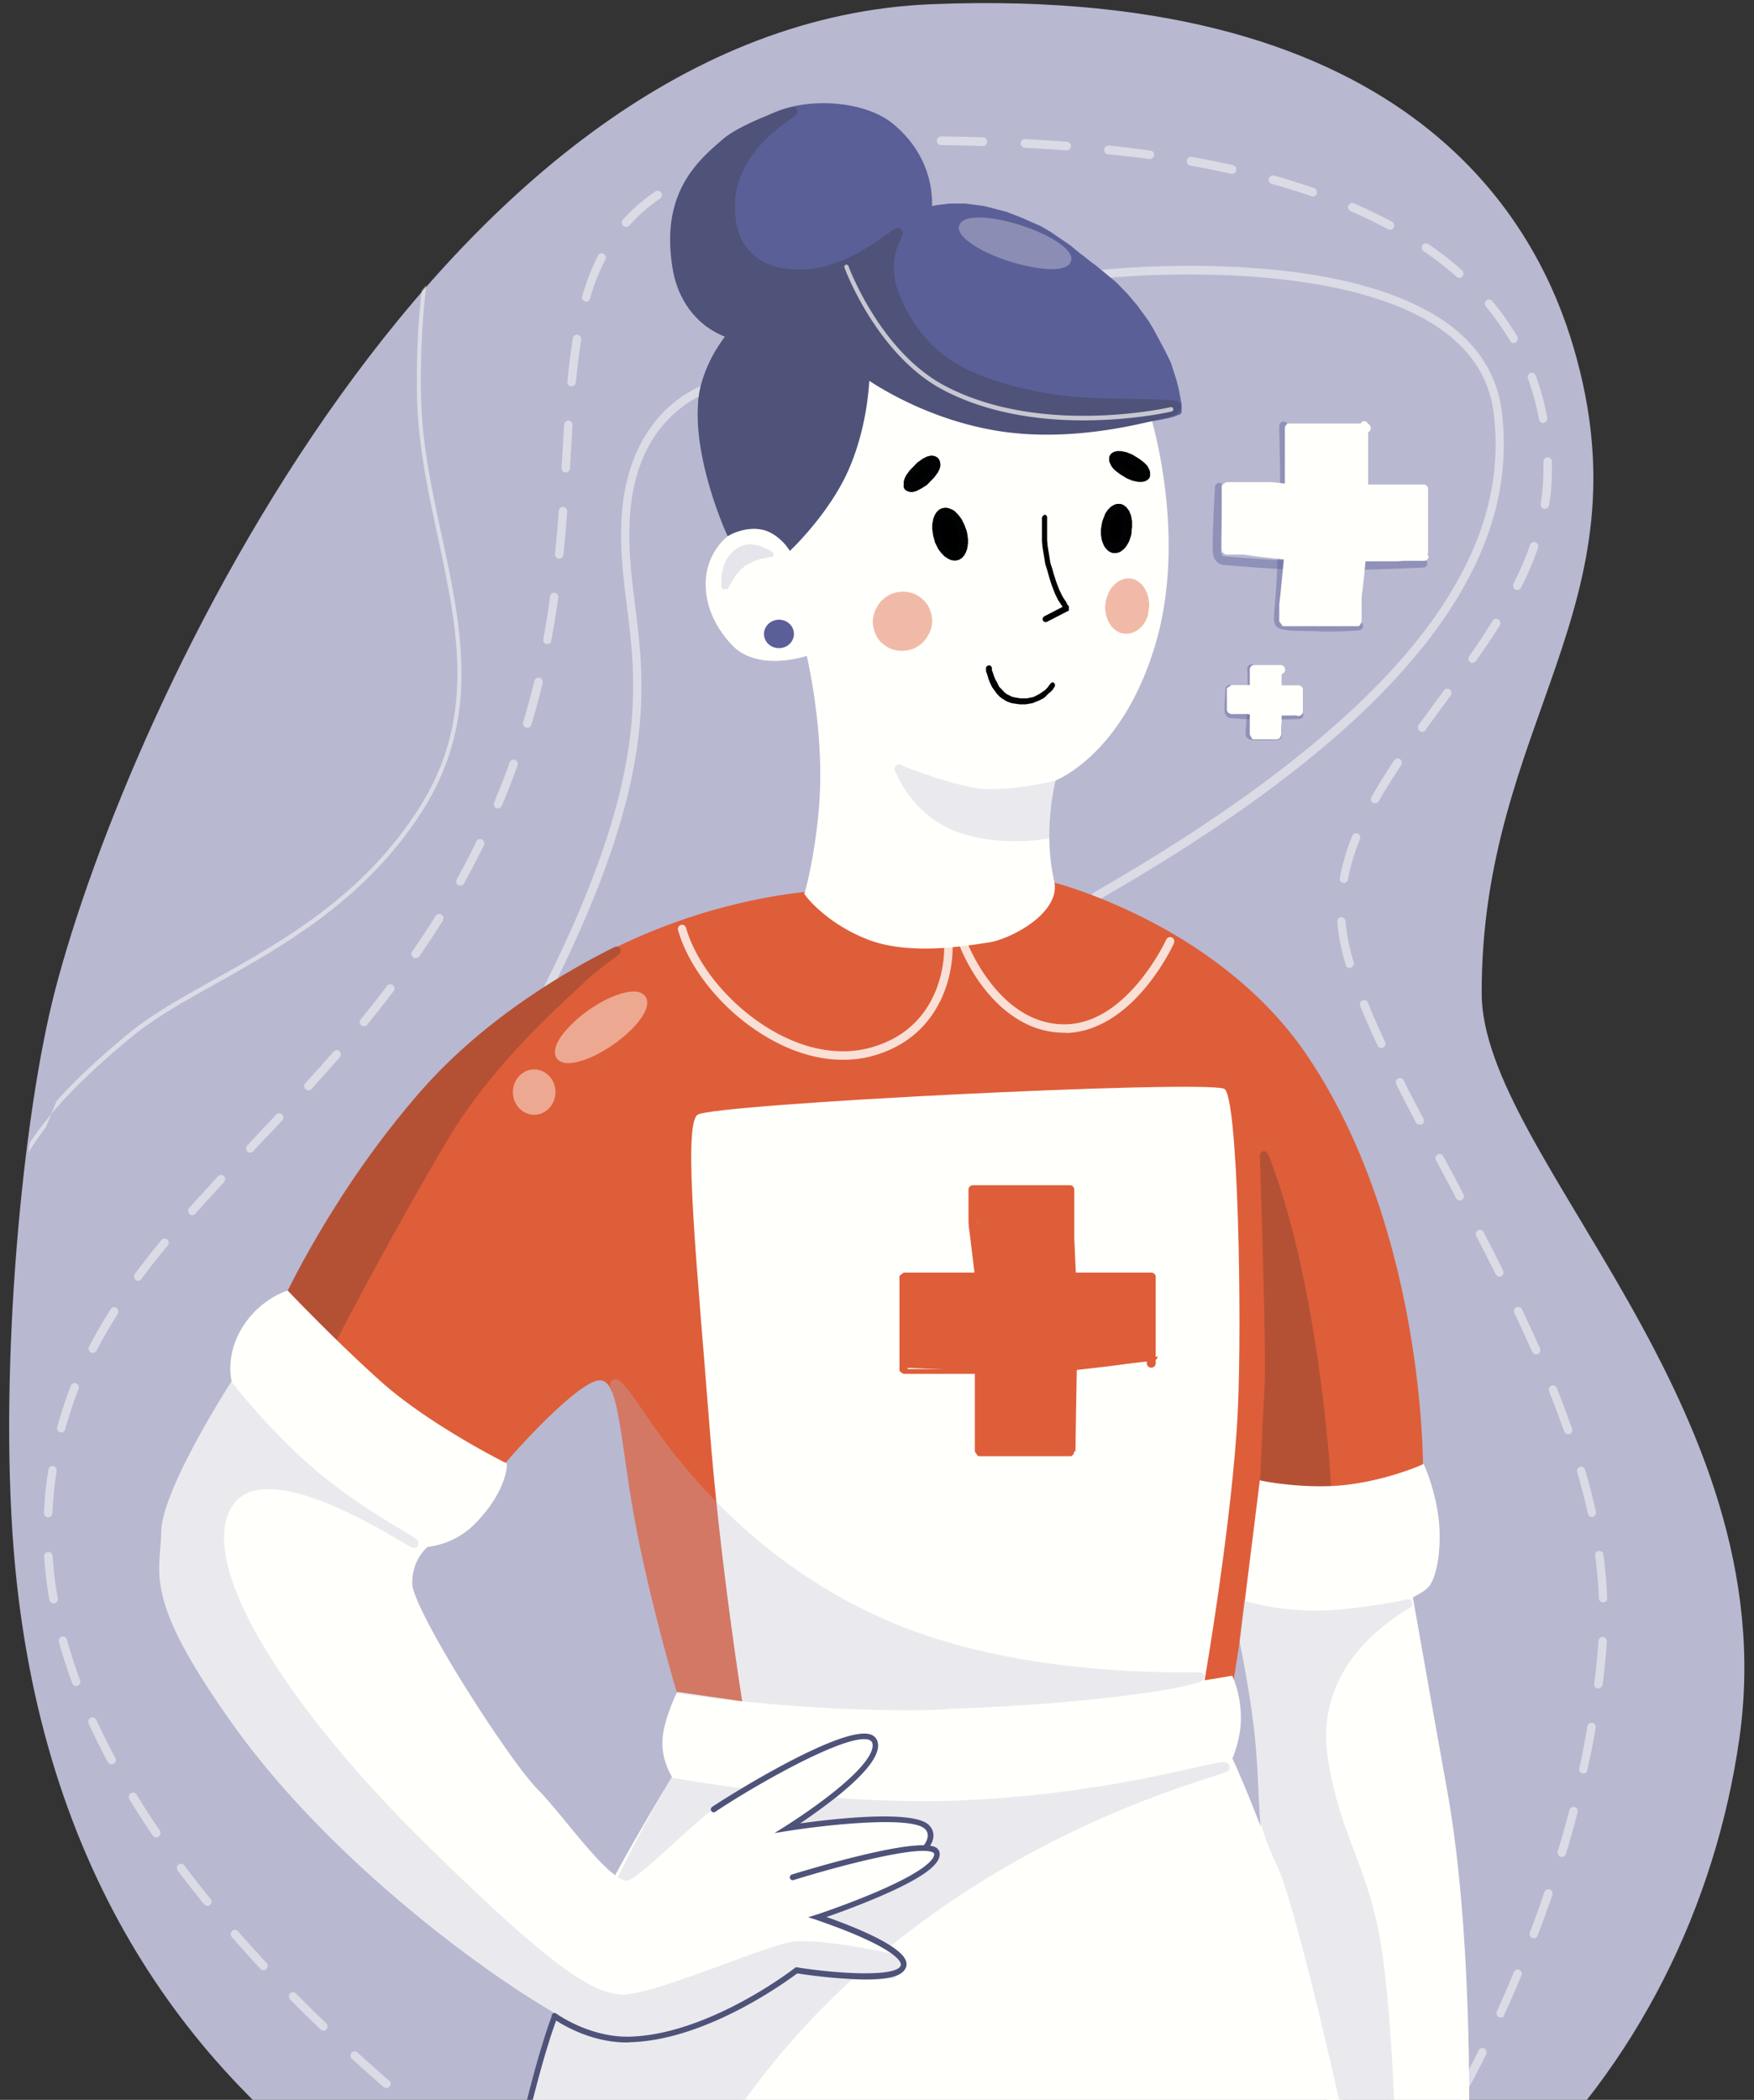
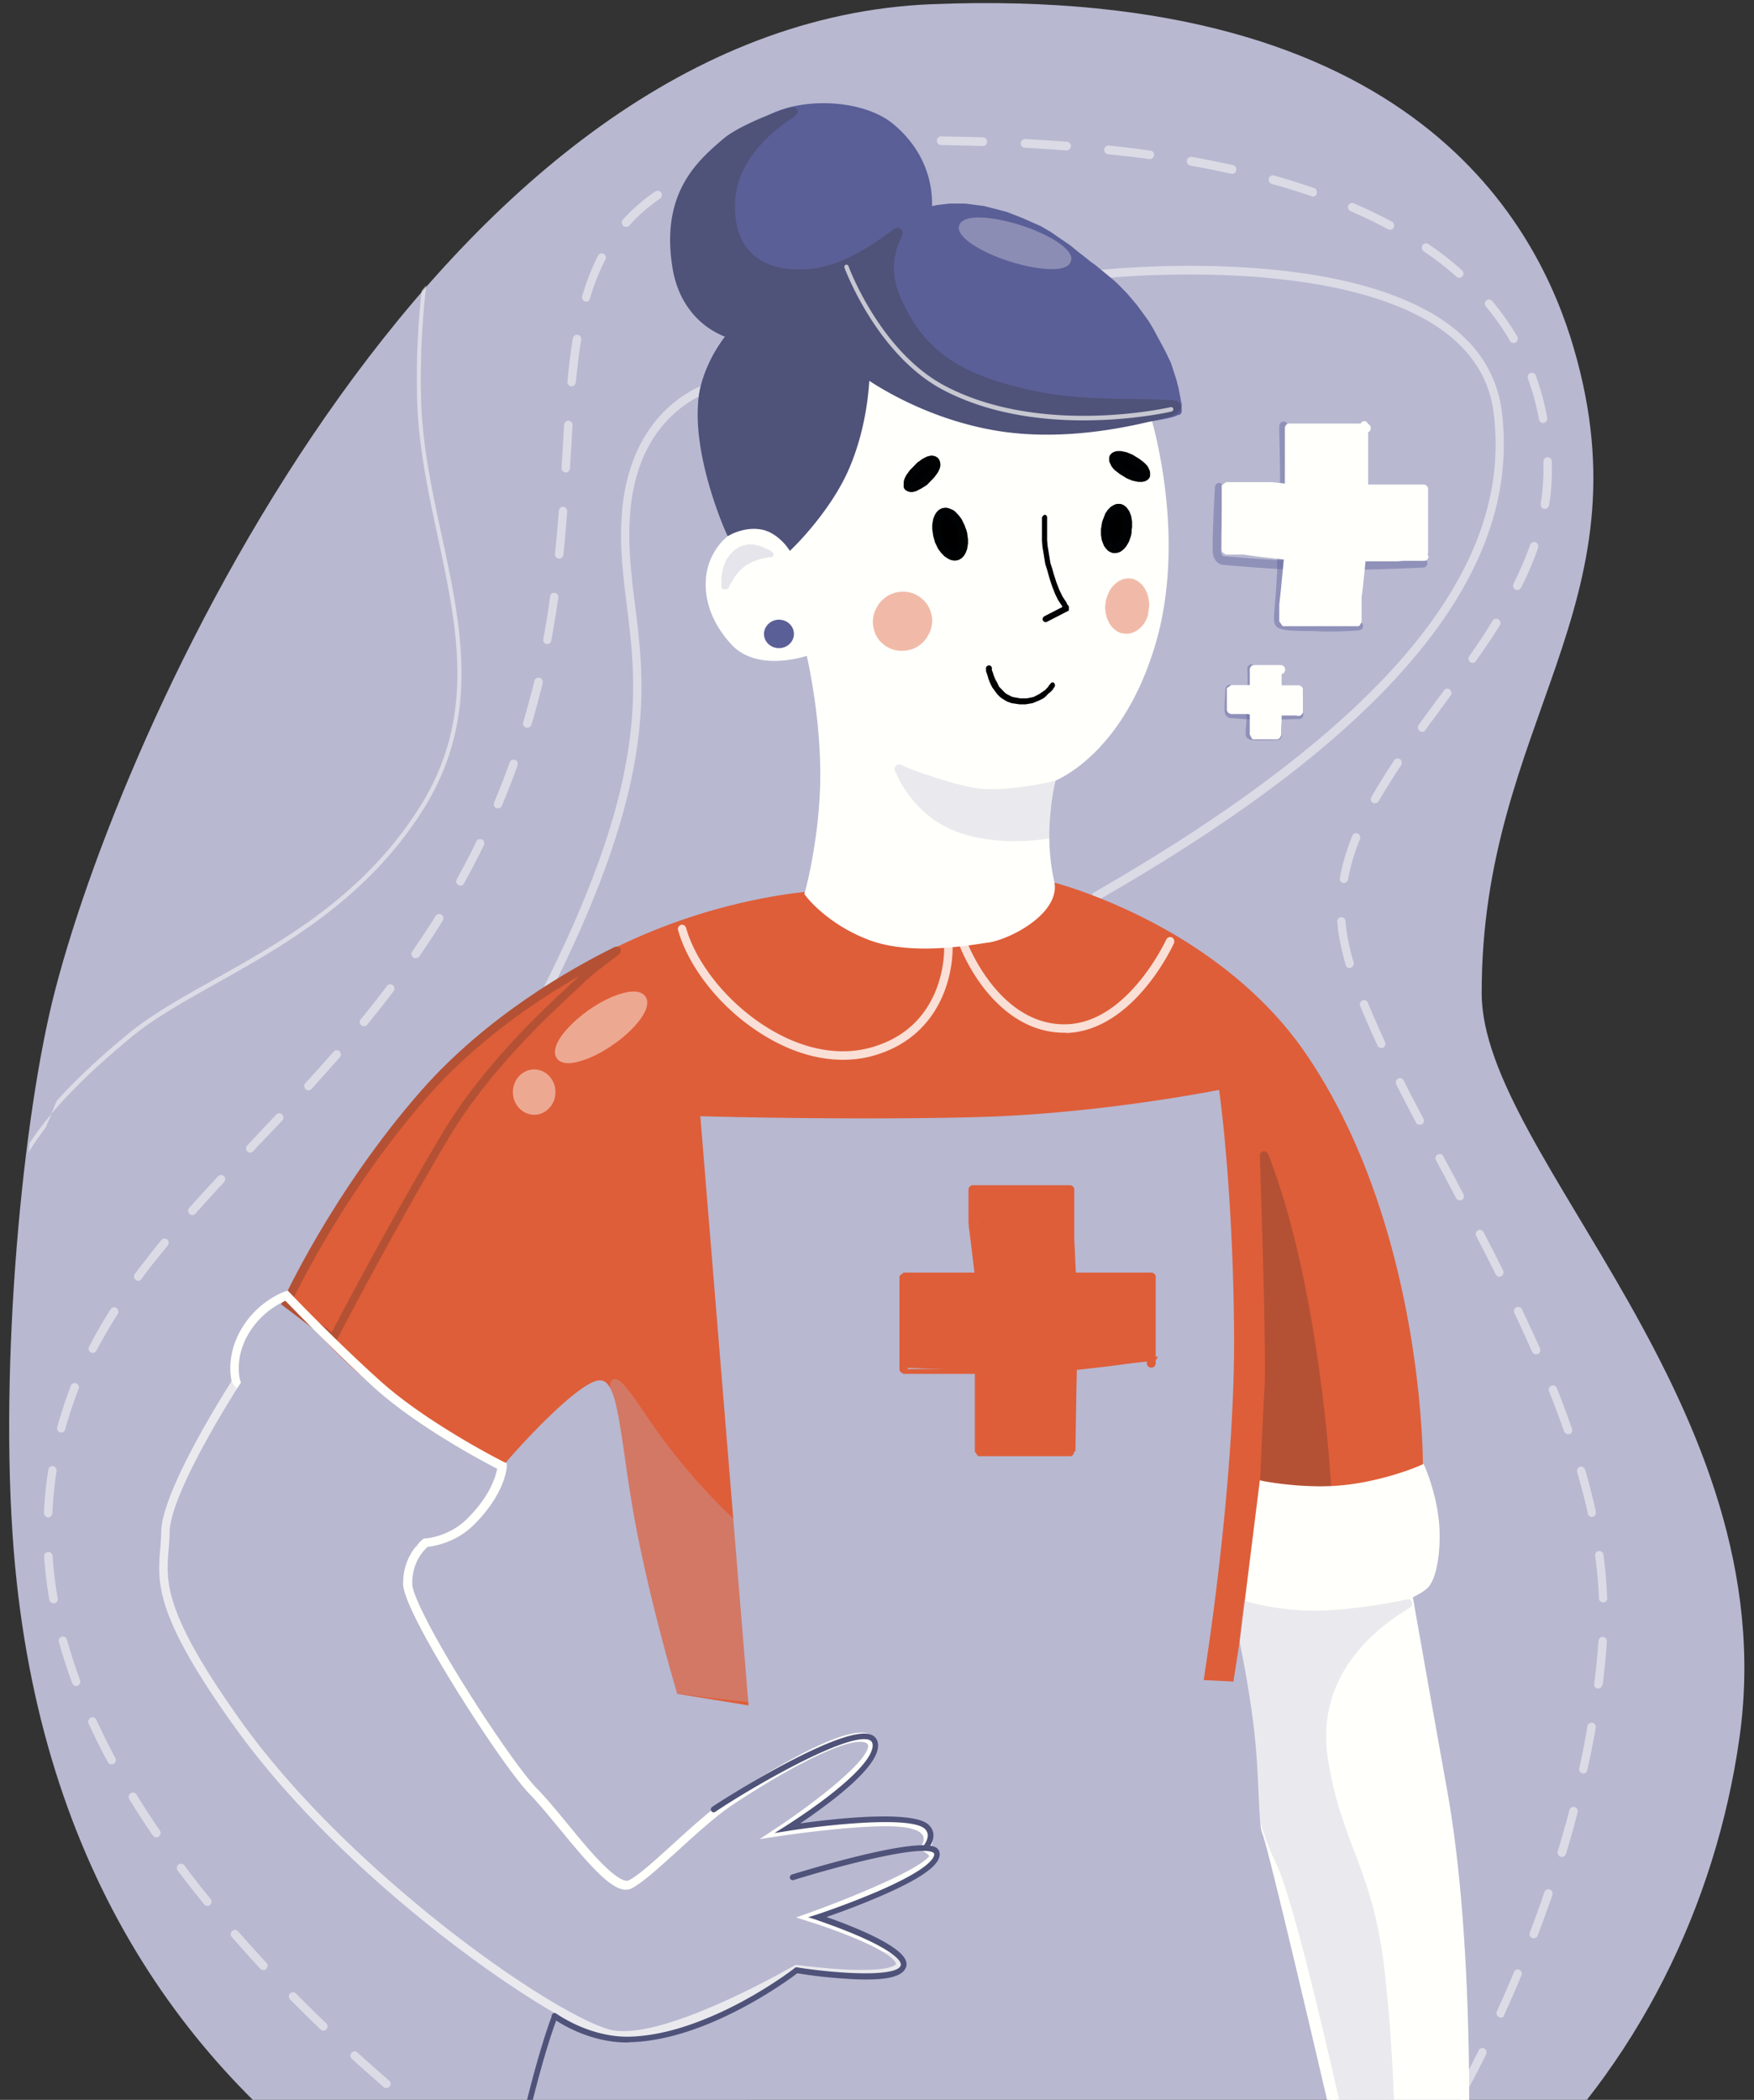
<svg xmlns="http://www.w3.org/2000/svg" width="122" height="146" fill="none">
  <rect width="100%" height="100%" fill="#333333" stroke="none" />
  <path d="M67.967 165.143c-24.952-.302-63.38-12.464-67.01-57.321-1.042-12.95.618-30.313 2.88-38.986C9.048 48.806 31.085 1.65 64.794.292c33.724-1.359 42.22 15.55 44.662 23.888 5.29 18-6.429 26.019-6.397 44.89.017 11.257 21.225 28.653 17.921 51.82-3.305 23.166-21.697 44.639-53.012 44.253z" fill="#B8B8D1" />
  <path d="M36.179 152.444a.304.304 0 0 1-.163-.051c-.016 0-.927-.62-2.425-1.727a.305.305 0 0 1-.065-.42c.098-.134.277-.168.407-.067a57.7 57.7 0 0 0 2.392 1.711c.13.084.18.269.082.42-.033.083-.13.134-.228.134zm-4.753-3.506a.242.242 0 0 1-.179-.067 114.541 114.541 0 0 1-2.311-1.862.302.302 0 0 1-.049-.42c.098-.134.277-.151.407-.05.765.621 1.53 1.241 2.295 1.845.13.101.146.285.049.42-.033.083-.13.134-.212.134zm70.314-3.305a.45.45 0 0 1-.146-.034.292.292 0 0 1-.114-.402c.455-.822.911-1.711 1.367-2.634.065-.151.244-.201.39-.134.147.067.196.252.131.403a65.313 65.313 0 0 1-1.384 2.667.284.284 0 0 1-.244.134zm-74.871-.453a.242.242 0 0 1-.18-.067 134.897 134.897 0 0 1-2.213-1.963c-.114-.117-.13-.302-.032-.419.114-.118.293-.134.407-.034.716.655 1.465 1.309 2.213 1.963.13.101.147.302.033.419-.065.051-.147.101-.228.101zm-4.378-3.992a.297.297 0 0 1-.196-.084 132.548 132.548 0 0 1-2.116-2.08.3.3 0 0 1 0-.42.28.28 0 0 1 .407 0c.684.688 1.384 1.393 2.1 2.064.114.117.13.301.016.419-.049.084-.13.101-.211.101zm81.902-.906c-.049 0-.081-.017-.13-.034a.31.31 0 0 1-.147-.402c.407-.906.814-1.812 1.189-2.735a.277.277 0 0 1 .374-.151.293.293 0 0 1 .146.386c-.39.923-.781 1.845-1.204 2.751-.016.134-.114.185-.228.185zm-86.07-3.305a.34.34 0 0 1-.21-.084 81.156 81.156 0 0 1-1.986-2.214.3.3 0 0 1 .016-.42.28.28 0 0 1 .407.017c.634.721 1.302 1.46 1.985 2.198a.286.286 0 0 1-.016.419c-.049.067-.114.084-.195.084zm88.365-2.214c-.033 0-.065 0-.114-.017-.146-.067-.228-.235-.163-.386.358-.939.7-1.879 1.009-2.801a.296.296 0 0 1 .375-.185c.146.05.228.218.179.386a96.685 96.685 0 0 1-1.026 2.818c-.032.118-.146.185-.26.185zm-92.254-2.248a.318.318 0 0 1-.228-.101 106.144 106.144 0 0 1-1.84-2.348c-.097-.135-.08-.319.05-.42.13-.1.309-.084.406.05.57.772 1.189 1.561 1.823 2.332.098.134.082.319-.032.42a.242.242 0 0 1-.18.067zm94.191-3.406c-.033 0-.065 0-.081-.016-.147-.051-.245-.219-.196-.369.293-.957.57-1.93.814-2.869a.296.296 0 0 1 .358-.218c.163.05.244.201.212.369a71.106 71.106 0 0 1-.814 2.902.322.322 0 0 1-.293.201zm-97.756-1.358c-.097 0-.179-.051-.244-.135a54.284 54.284 0 0 1-1.627-2.516.312.312 0 0 1 .097-.419c.13-.084.31-.051.407.1a53.52 53.52 0 0 0 1.611 2.483.303.303 0 0 1-.065.419.264.264 0 0 1-.179.068zm99.27-4.446h-.066a.3.3 0 0 1-.227-.352c.211-.973.407-1.963.569-2.936a.285.285 0 0 1 .342-.235.292.292 0 0 1 .228.353 49.958 49.958 0 0 1-.586 2.952c0 .117-.13.218-.26.218zM7.76 122.668a.312.312 0 0 1-.26-.151 45.865 45.865 0 0 1-1.335-2.684.312.312 0 0 1 .147-.403.295.295 0 0 1 .39.151c.407.872.847 1.761 1.319 2.65.081.151.032.336-.114.403-.049.034-.098.034-.147.034zm103.404-5.268h-.033a.28.28 0 0 1-.244-.335c.131-.99.228-1.997.293-2.97a.308.308 0 0 1 .31-.285.31.31 0 0 1 .276.319c-.065.99-.163 1.996-.293 3.003-.049.151-.162.268-.309.268zm-105.861-.168a.293.293 0 0 1-.277-.201 34.552 34.552 0 0 1-.928-2.868.298.298 0 0 1 .196-.369c.162-.051.309.05.358.201.26.922.57 1.879.911 2.818.065.151-.016.336-.163.386-.032.033-.065.033-.097.033zm-1.579-5.753a.312.312 0 0 1-.293-.252 27.457 27.457 0 0 1-.358-3.003c-.016-.168.114-.302.277-.319.162-.016.293.118.309.286.065.973.179 1.962.358 2.935a.305.305 0 0 1-.228.353h-.065zm107.782-.068a.293.293 0 0 1-.293-.285 31.416 31.416 0 0 0-.261-2.952c-.016-.168.082-.319.245-.336.162-.016.309.084.325.252.147 1.023.228 2.047.261 3.019.032.151-.098.302-.277.302.016 0 .016 0 0 0zM3.35 105.507c-.017 0-.017 0 0 0a.311.311 0 0 1-.293-.319c.048-1.023.146-2.03.309-3.003a.302.302 0 0 1 .325-.252.31.31 0 0 1 .245.336 28.878 28.878 0 0 0-.293 2.936c-.017.167-.147.302-.293.302zm107.375-.034c-.131 0-.261-.101-.277-.235a48.092 48.092 0 0 0-.749-2.885c-.049-.151.049-.319.195-.369.147-.051.31.05.359.201.293.99.537 1.98.748 2.919.033.168-.065.319-.211.352-.033.017-.049.017-.065.017zm-1.661-5.754c-.114 0-.227-.084-.276-.201a69.629 69.629 0 0 0-1.042-2.785c-.065-.15.016-.335.163-.386a.28.28 0 0 1 .374.168c.391.956.733 1.912 1.058 2.818.049.151-.016.336-.179.386h-.098zM4.261 99.602c-.032 0-.049 0-.081-.017a.292.292 0 0 1-.196-.37c.26-.955.586-1.928.944-2.868.066-.15.228-.235.375-.167.146.067.228.234.163.385a29.653 29.653 0 0 0-.928 2.802c-.033.15-.147.235-.277.235zm102.574-5.436a.29.29 0 0 1-.261-.167c-.391-.873-.797-1.778-1.237-2.701-.065-.151-.016-.336.13-.403.147-.067.326-.016.391.135.439.939.863 1.845 1.253 2.717.065.151 0 .336-.146.403-.049.016-.082.016-.13.016zm-100.393-.1a.299.299 0 0 1-.13-.034.294.294 0 0 1-.114-.402c.44-.856.944-1.728 1.497-2.6.082-.135.277-.185.407-.084.13.084.18.285.082.419a38.142 38.142 0 0 0-1.481 2.55c-.05.1-.163.15-.26.15zm3.174-5.016a.24.24 0 0 1-.179-.067.301.301 0 0 1-.049-.42 83.33 83.33 0 0 1 1.84-2.348c.097-.134.292-.134.406-.034.13.101.13.302.033.42-.668.805-1.27 1.56-1.823 2.315a.244.244 0 0 1-.228.134zm94.679-.285a.309.309 0 0 1-.26-.168c-.423-.839-.863-1.711-1.351-2.65a.3.3 0 0 1 .114-.403.283.283 0 0 1 .391.117c.488.957.944 1.829 1.351 2.668a.292.292 0 0 1-.131.402c-.032.034-.081.034-.114.034zm-90.92-4.278a.295.295 0 0 1-.194-.084c-.114-.117-.13-.302-.017-.42.586-.67 1.254-1.375 2.002-2.197a.295.295 0 0 1 .407-.017.317.317 0 0 1 .016.42c-.748.805-1.4 1.527-1.985 2.18a.281.281 0 0 1-.228.118zm88.17-1.023a.311.311 0 0 1-.261-.151c-.358-.688-.716-1.359-1.074-2.03l-.325-.604c-.082-.15-.033-.335.114-.403.146-.083.325-.033.39.118l.326.604c.358.67.716 1.342 1.074 2.03.081.15.032.335-.114.402-.033.034-.081.034-.13.034zm-84.149-3.322a.265.265 0 0 1-.195-.084.3.3 0 0 1 0-.419l.342-.369 1.676-1.778a.28.28 0 0 1 .407 0 .3.3 0 0 1 0 .42c-.57.603-1.123 1.19-1.693 1.777l-.342.37c-.032.05-.114.083-.195.083zm81.35-1.946c-.099 0-.212-.05-.261-.15-.521-1.007-.977-1.863-1.367-2.651a.292.292 0 0 1 .13-.403.275.275 0 0 1 .39.134c.391.789.847 1.661 1.368 2.651a.3.3 0 0 1-.114.403c-.05 0-.098.016-.147.016zm-77.297-2.382a.295.295 0 0 1-.195-.084c-.114-.117-.13-.302-.017-.419.716-.772 1.351-1.493 1.97-2.198.114-.117.293-.134.407-.016.114.117.13.302.016.42-.619.704-1.27 1.425-1.97 2.213a.376.376 0 0 1-.211.084zm74.627-2.952a.29.29 0 0 1-.26-.168 57.698 57.698 0 0 1-1.205-2.751c-.065-.151.016-.336.163-.386a.28.28 0 0 1 .374.168c.342.839.733 1.728 1.188 2.718.065.15.017.335-.13.402-.049 0-.098.017-.13.017zm-70.753-1.51a.307.307 0 0 1-.196-.067.287.287 0 0 1-.032-.42 70.872 70.872 0 0 0 1.823-2.314c.097-.135.276-.151.407-.05.13.1.146.284.049.419a76.735 76.735 0 0 1-1.84 2.331.26.26 0 0 1-.211.101zm68.555-4.043a.28.28 0 0 1-.276-.218c-.26-.889-.44-1.728-.537-2.483l-.05-.52a.296.296 0 0 1 .261-.318c.163-.017.293.117.31.268l.048.487c.098.72.26 1.526.521 2.382.05.15-.049.318-.195.369a.122.122 0 0 1-.081.033zm-64.975-.688a.269.269 0 0 1-.162-.05.304.304 0 0 1-.065-.42 71.355 71.355 0 0 0 1.627-2.465.282.282 0 0 1 .407-.084c.13.084.18.268.081.42a59.636 59.636 0 0 1-1.643 2.499.45.45 0 0 1-.245.1zm3.126-5.049a.463.463 0 0 1-.147-.034.294.294 0 0 1-.114-.402c.472-.856.944-1.745 1.367-2.634.065-.15.244-.201.39-.134.147.067.196.252.131.403-.44.889-.895 1.778-1.383 2.65-.033.1-.13.151-.245.151zm61.443-.184h-.05a.292.292 0 0 1-.227-.353c.179-.956.456-1.912.863-2.919a.3.3 0 0 1 .374-.167.315.315 0 0 1 .163.386c-.39.972-.668 1.895-.83 2.8-.033.152-.147.253-.293.253zm-58.84-5.184c-.032 0-.08 0-.113-.017-.147-.067-.212-.235-.147-.402a50.98 50.98 0 0 0 1.075-2.768.302.302 0 0 1 .374-.185c.146.05.228.235.179.386-.342.94-.7 1.879-1.09 2.801a.3.3 0 0 1-.277.185zm61.004-.352a.463.463 0 0 1-.146-.034.289.289 0 0 1-.098-.402c.456-.789.96-1.628 1.579-2.55a.303.303 0 0 1 .407-.084c.13.1.163.285.081.42a43.276 43.276 0 0 0-1.562 2.499.31.31 0 0 1-.26.15zm3.288-4.966a.266.266 0 0 1-.179-.067.304.304 0 0 1-.065-.42c.39-.536.798-1.09 1.188-1.626.196-.252.375-.504.57-.772a.28.28 0 0 1 .407-.05c.13.1.146.285.049.419-.196.252-.375.52-.57.772-.39.536-.798 1.09-1.188 1.627-.033.084-.13.117-.212.117zm-62.257-.285c-.032 0-.065 0-.081-.017-.147-.05-.244-.218-.195-.369.276-.94.537-1.895.78-2.868.033-.168.196-.252.359-.218.163.033.244.2.212.369a53.941 53.941 0 0 1-.782 2.902.322.322 0 0 1-.293.201zm65.757-4.512a.27.27 0 0 1-.163-.05.304.304 0 0 1-.065-.42 40.668 40.668 0 0 0 1.627-2.466.282.282 0 0 1 .407-.084.301.301 0 0 1 .082.42c-.472.771-1.026 1.576-1.661 2.482a.305.305 0 0 1-.227.118zM38.067 44.78h-.049a.292.292 0 0 1-.228-.352c.18-.956.342-1.946.472-2.953.017-.167.163-.285.326-.251a.279.279 0 0 1 .244.335 70.09 70.09 0 0 1-.488 2.97.271.271 0 0 1-.277.251zm67.465-3.758a.303.303 0 0 1-.13-.033.31.31 0 0 1-.13-.403c.472-.94.846-1.828 1.156-2.7a.3.3 0 0 1 .374-.185c.146.05.228.235.179.386-.309.906-.7 1.811-1.188 2.784a.33.33 0 0 1-.261.151zm-66.635-2.18h-.032a.3.3 0 0 1-.26-.336 97 97 0 0 0 .26-2.986.307.307 0 0 1 .309-.285.31.31 0 0 1 .276.319c-.08 1.09-.162 2.063-.26 3.002-.016.168-.146.286-.293.286zm68.556-3.456h-.049c-.163-.034-.26-.185-.244-.352.098-.57.147-1.158.179-1.728.016-.269.016-.52.016-.789v-.42c0-.167.131-.301.293-.301.163 0 .293.134.293.302v.436c0 .269 0 .537-.016.805a13.31 13.31 0 0 1-.179 1.795c-.033.135-.163.252-.293.252zm-68.1-2.533h-.016a.31.31 0 0 1-.277-.319l.049-.822c.048-.738.081-1.46.13-2.18a.307.307 0 0 1 .31-.286.31.31 0 0 1 .276.319c-.049.704-.082 1.426-.13 2.164l-.05.822c-.016.184-.146.302-.292.302zm67.986-3.44c-.13 0-.26-.1-.293-.25a18.06 18.06 0 0 0-.765-2.836c-.065-.15.016-.335.163-.386a.28.28 0 0 1 .374.168c.342.94.619 1.93.798 2.936a.305.305 0 0 1-.228.352c-.016.017-.033.017-.049.017zm-67.58-2.549h-.032a.3.3 0 0 1-.26-.335 51.4 51.4 0 0 1 .374-3.003.308.308 0 0 1 .342-.252c.163.034.26.185.244.352-.146.873-.26 1.846-.374 2.953-.033.168-.147.285-.293.285zm65.513-3.02a.267.267 0 0 1-.244-.15 17.84 17.84 0 0 0-1.677-2.383c-.097-.117-.097-.318.033-.419.114-.1.309-.1.407.034a19.15 19.15 0 0 1 1.741 2.466c.082.134.033.318-.097.419-.049.017-.098.034-.163.034zm-64.503-2.868c-.033 0-.049 0-.081-.017-.147-.05-.245-.218-.196-.369.31-1.04.668-1.963 1.107-2.818.081-.151.26-.201.39-.118a.294.294 0 0 1 .114.403 15.096 15.096 0 0 0-1.074 2.718c-.016.117-.13.2-.26.2zm60.743-1.66a.306.306 0 0 1-.195-.068 21.19 21.19 0 0 0-2.295-1.778c-.13-.084-.163-.285-.082-.42.082-.134.277-.167.407-.083.847.57 1.628 1.19 2.344 1.828.114.1.13.302.033.42a.26.26 0 0 1-.212.1zm-4.834-3.34a.299.299 0 0 1-.13-.033 31.785 31.785 0 0 0-2.604-1.258.315.315 0 0 1-.163-.386.3.3 0 0 1 .374-.167 39.85 39.85 0 0 1 2.653 1.274.31.31 0 0 1 .13.403c-.048.118-.146.168-.26.168zm-53.142-.2a.296.296 0 0 1-.195-.084c-.114-.118-.13-.302-.017-.42a12.398 12.398 0 0 1 2.263-1.962c.13-.084.309-.05.407.083a.324.324 0 0 1-.082.42 11.257 11.257 0 0 0-2.148 1.879.382.382 0 0 1-.228.084zm47.787-2.114c-.032 0-.065 0-.097-.017a41.544 41.544 0 0 0-2.767-.855c-.163-.05-.245-.202-.212-.37a.297.297 0 0 1 .358-.217c.96.268 1.904.57 2.8.872.146.05.227.218.179.386-.017.117-.13.2-.26.2zM48.305 12.47a.3.3 0 0 1-.277-.185c-.065-.15 0-.335.163-.386.846-.369 1.774-.687 2.783-.973.163-.05.31.05.358.219.05.167-.049.318-.211.369-.977.268-1.888.587-2.702.94-.05 0-.082.016-.114.016zm37.403-.386h-.065a61.505 61.505 0 0 0-2.849-.57c-.162-.034-.26-.185-.244-.353a.308.308 0 0 1 .342-.251c.977.168 1.937.369 2.865.57a.3.3 0 0 1 .227.352.271.271 0 0 1-.276.252zm-5.73-1.023h-.032c-.928-.134-1.904-.235-2.88-.336a.3.3 0 0 1-.261-.335.296.296 0 0 1 .325-.269c.993.101 1.953.218 2.897.353a.279.279 0 0 1 .245.335.301.301 0 0 1-.293.252zm-26.107-.185c-.146 0-.26-.1-.293-.251a.303.303 0 0 1 .244-.353 43.152 43.152 0 0 1 2.898-.42c.163-.016.309.102.325.27a.3.3 0 0 1-.26.335c-1.01.117-1.97.252-2.849.402-.032.017-.048.017-.065.017zm20.313-.42h-.016c-.993-.066-1.97-.133-2.897-.184a.31.31 0 0 1-.277-.318.307.307 0 0 1 .31-.286c.943.05 1.92.118 2.913.185a.31.31 0 0 1 .276.319c-.032.167-.162.285-.309.285zm-14.535-.25c-.146 0-.276-.118-.293-.286-.016-.168.114-.302.277-.319.928-.05 1.904-.1 2.914-.117.162 0 .293.134.293.302 0 .168-.13.302-.293.302-1.01.016-1.97.067-2.898.117zm8.725-.051c-1.01-.034-1.986-.05-2.914-.067a.296.296 0 0 1-.293-.302c0-.168.13-.302.293-.302.944.017 1.92.033 2.914.067.162 0 .293.15.276.302 0 .168-.114.302-.276.302zM38.165 68.903a.299.299 0 0 1-.13-.034.31.31 0 0 1-.13-.402C45.097 54.124 44.3 47.749 43.6 42.113c-.244-1.98-.488-3.842-.374-5.956.211-4.31 1.985-6.726 3.418-7.968 1.578-1.375 3.076-1.694 3.141-1.71a.284.284 0 0 1 .342.234.292.292 0 0 1-.228.352c-.016 0-1.449.319-2.913 1.61-1.954 1.712-3.028 4.245-3.19 7.533-.098 2.046.13 3.892.374 5.854.716 5.72 1.513 12.196-5.762 26.707a.33.33 0 0 1-.244.134zM76.25 62.596a.31.31 0 0 1-.26-.151c-.081-.151-.032-.336.114-.403 10.417-5.972 18.002-11.894 22.527-17.597 4.199-5.301 5.924-10.451 5.257-15.752-.342-2.735-1.953-4.916-4.802-6.51-2.31-1.29-5.436-2.197-9.293-2.683-6.576-.839-13.07-.151-13.135-.134a.296.296 0 0 1-.326-.269.3.3 0 0 1 .26-.335c.066 0 6.609-.705 13.25.134 3.922.486 7.112 1.426 9.505 2.751 3.027 1.678 4.736 4.026 5.111 6.962a18.44 18.44 0 0 1-.765 7.951c-.879 2.735-2.425 5.52-4.606 8.27-4.64 5.855-12.061 11.66-22.69 17.749-.049 0-.097.017-.146.017z" fill="#FFFFFB" opacity=".496" />
  <path d="M92.479 43.908c-.26 0-.521 0-.782-.017-.325-.017-.634-.017-.911-.017-1.042-.017-1.66-.033-1.97-.285-.26-.218-.227-.57-.146-1.51a49.78 49.78 0 0 0 .147-2.13c.016-.201.016-.453.016-.705.016-.503.016-1.073.065-1.593.211-2.13.13-5.285.098-6.979-.033-1.14-.033-1.14.065-1.258.097-.134.293-.134.406-.034a.313.313 0 0 1 .098.286c0 .1 0 .536.017.973.032 1.71.113 4.898-.098 7.062a16.322 16.322 0 0 0-.065 1.543c0 .252-.017.504-.017.721-.032.94-.097 1.644-.146 2.148-.033.47-.082.872-.049 1.006.195.118.912.118 1.595.135.277 0 .602.016.928.016 1.35.05 2.75-.05 2.767-.05.163-.017.293.117.31.285.015.168-.115.302-.278.319-.016.017-.96.084-2.05.084zM88.15 51.473h-.587c-.39 0-.634-.017-.78-.134-.18-.134-.147-.336-.131-.688.016-.168.032-.403.049-.704v-.235c0-.168 0-.37.032-.554.066-.704.05-1.795.033-2.315-.016-.453-.016-.453.065-.553a.295.295 0 0 1 .407-.034.283.283 0 0 1 .098.268v.302c.016.57.032 1.644-.033 2.4-.016.15-.016.335-.016.502v.252c-.017.319-.033.554-.05.722 0 .05-.015.1-.015.15.097 0 .228.017.358.017h.325c.456.017.912-.017.928-.017.163-.016.293.118.31.286.016.167-.115.302-.277.318-.033-.016-.342.017-.717.017z" fill="#5B5F97" opacity=".429" />
  <path d="M92.088 39.647h-.57c-2.702-.017-6.169-.352-6.413-.37-.211 0-.618-.167-.732-.737-.098-.52.097-3.993.13-4.68a.307.307 0 0 1 .31-.286.31.31 0 0 1 .276.319c-.098 1.56-.212 4.177-.147 4.53.05.217.147.25.18.25h.032c.033 0 3.613.336 6.38.37 3.11.034 7.406-.185 7.439-.185.162-.016.293.118.309.286a.31.31 0 0 1-.277.318c-.049 0-3.857.185-6.917.185zM88.002 50.048h-.195c-.928 0-2.067-.118-2.197-.118-.163 0-.375-.134-.424-.402-.032-.185.017-1.09.05-1.628a.307.307 0 0 1 .309-.285.31.31 0 0 1 .276.319c-.032.537-.065 1.174-.049 1.41.31.033 1.286.1 2.051.117 1.058.016 2.507-.068 2.523-.068.163 0 .293.118.31.286a.31.31 0 0 1-.277.318c-.033-.016-1.335.05-2.377.05z" fill="#5B5F97" opacity=".429" />
  <path d="M94.887 29.599s.147 5.485-.032 8.119c-.18 2.634-.359 5.401-.359 5.401l-5.11-.1s.276-4.362.342-6.14c.08-1.795-.114-7.33-.114-7.33l5.273.05z" fill="#FFFFFB" />
  <path d="M94.595 29.599v7.431l-.016.184-.017.185-.016.168-.016.167-.017.168-.016.168-.016.168-.016.168-.017.167-.016.168-.016.168-.016.168-.017.167-.016.168-.016.168-.017.168-.016.15-.016.151-.016.151-.017.151-.016.151-.016.151-.016.151-.017.135-.016.134-.016.134-.017.134-.016.134V43.186l.147-.251.097-.034h.033-5.078.016l.049.017.227.319v-1.175l.017-.134.016-.134.016-.15.017-.152.016-.15.016-.152.017-.168.016-.167.016-.168.016-.168.017-.168.016-.167.016-.168.016-.168.017-.168.016-.167.016-.168.017-.168.016-.168.016-.167.016-.168.017-.168.016-.15.016-.152V29.75v.084l-.016.034-.016.033-.017.034-.016.034-.032.033-.033.034-.033.016-.032.017-.033.017h-.097H95.034c.163 0 .31-.134.31-.319a.314.314 0 0 0-.31-.318H89.598l-.033.016-.032.017-.033.017-.032.033-.033.034-.016.034-.016.033-.017.034-.016.033V38.17l-.016.152-.016.15-.017.168-.016.168-.016.168-.017.168-.016.167-.016.168-.016.168-.017.168-.016.167-.016.168-.016.168-.017.168-.016.167-.016.168-.017.168-.016.168-.016.15-.016.152-.017.15-.016.151-.016.135-.016.134V43.203l.227.319.05.017H94.464l.097-.034.147-.252v-1.71l.016-.135.016-.134.017-.134.016-.134.016-.135.016-.15.017-.151.016-.151.016-.151.016-.151.017-.151.016-.151.016-.168.017-.168.016-.168.016-.167.017-.168.016-.168.016-.168.016-.167.017-.168.016-.168.016-.168.016-.167.017-.168.016-.185.016-.184.017-.185V29.565c0-.168-.147-.302-.294-.285-.146.017-.276.168-.276.319z" fill="#FFFFFB" />
  <path d="M98.957 38.64s-6.022.42-8.838.185c-2.816-.252-4.997-.403-4.997-.403l.212-4.647s3.922.185 5.843.32c1.92.117 7.845.1 7.845.1l-.065 4.445z" fill="#FFFFFB" />
  <path d="M98.924 38.338H97.46l-.18.017-.195.017H90.591l-.18-.017-.178-.017-.18-.016-.178-.017-.163-.017-.179-.017-.163-.016-.163-.017-.162-.017-.163-.017-.163-.017-.163-.016-.146-.017-.147-.017-.146-.017-.147-.016-.146-.017-.147-.017-.13-.017-.13-.017-.13-.016-.13-.017-.13-.017-.115-.017-.114-.016-.113-.017-.114-.017-.114-.017H85.22l.244.168.032.1v.034V35.353l.017-.185.016-.185.016-.184.016-.185v-.822.017l-.016.067-.293.202H87.922l.162.016.163.017.163.017.163.017.162.016.163.017.163.017.163.017.162.016.163.017.163.017.147.017.146.017.147.016.146.017H99.022h-.065l-.033-.017-.032-.016-.033-.017-.032-.017-.033-.034-.032-.033-.017-.034-.016-.033-.016-.034v-.084 4.396c0 .167.13.318.31.318.162 0 .308-.134.308-.318V33.925l-.016-.033-.016-.034-.017-.033-.032-.034-.033-.033-.032-.017-.033-.017-.032-.017-.033-.016H90.054l-.147-.017-.146-.017-.163-.017-.163-.016-.163-.017-.162-.017-.163-.017-.163-.017-.163-.016-.162-.017H85.285l-.293.201-.016.067V38.288l.032.1.244.169H86.49l.114.016.114.017.114.017.114.017.114.016.13.017.13.017.13.017.13.017.131.016.147.017.146.017.147.017.146.016.146.017.147.017.163.017.163.017.162.016.163.017.163.017.162.017.163.016.163.017.18.017.178.017.18.016.195.017H97.248l.195-.017.18-.016H99.086a.31.31 0 0 0 .277-.32c-.13-.217-.277-.351-.44-.335z" fill="#FFFFFB" />
  <path d="M98.664 101.883s.114-16.641-8.17-28.602C84.47 64.575 73.435 61.69 73.435 61.69s-1.856 4.144-7.634 4.211c-6.657.084-9.668-3.607-9.668-3.607s-11.67.755-20.964 8.975C23.093 81.92 20.424 90.224 20.424 90.224s2.848 3.858 7.194 7.012c4.492 3.271 7.357 4.211 7.357 4.211s4.785-5.536 6.608-5.77c1.84-.236 1.677 3.857 2.962 10.568 1.058 5.535 2.767 11.239 2.767 11.239l4.411.721-3.353-40.931s10.368.302 19.304.067c8.936-.218 17.35-1.946 17.35-1.946s1.026 6.676 1.091 17.346c.065 10.669-2.067 23.753-2.067 23.753l1.465.067 2.197-13.94s3.32.721 5.974.554c2.685-.151 4.98-1.292 4.98-1.292z" fill="#DE5E39" />
  <path d="m52.065 118.574-4.965-.805-.048-.184c-.017-.051-1.726-5.788-2.784-11.273-.374-1.946-.618-3.64-.83-5.133-.52-3.59-.814-5.318-1.806-5.2-1.416.184-5.127 4.159-6.43 5.686l-.13.151-.179-.05c-.114-.034-2.962-.973-7.438-4.245-4.33-3.153-7.227-7.045-7.243-7.079l-.098-.134.05-.15c.032-.085.699-2.148 2.88-5.553 2.002-3.12 5.68-8.019 11.947-13.538 4.85-4.278 10.335-6.509 14.079-7.633 4.069-1.208 7.031-1.426 7.064-1.426l.146-.017.098.118c0 .017.749.906 2.279 1.778 1.416.805 3.808 1.761 7.161 1.711 1.595-.017 3.89-.386 5.778-2.03 1.14-.99 1.595-1.98 1.595-1.996l.098-.218.228.067c.032 0 2.832.755 6.331 2.55 3.24 1.66 7.748 4.613 10.89 9.16 4.313 6.223 6.314 13.721 7.242 18.905 1.01 5.62.993 9.83.993 9.881v.184l-.163.084c-.097.05-2.376 1.191-5.078 1.342-2.23.134-4.883-.335-5.762-.503l-2.18 13.89-2.068-.101.049-.335c.016-.135 2.132-13.186 2.067-23.704-.065-9.26-.846-15.567-1.042-16.993-1.578.302-9.163 1.71-17.09 1.895-7.959.202-17.171-.016-18.994-.067l3.353 40.965zm-4.509-1.358 3.874.637-3.37-40.881.326.017c.098 0 10.466.285 19.288.067 8.805-.218 17.204-1.93 17.285-1.946l.293-.067.049.302c.016.067 1.025 6.827 1.09 17.395.066 9.63-1.692 21.355-2.018 23.469l.88.05 2.196-13.99.293.067c.033 0 3.304.705 5.909.554 2.18-.135 4.118-.957 4.687-1.208-.016-.873-.097-4.697-.976-9.579-.912-5.133-2.897-12.531-7.146-18.654-3.076-4.445-7.503-7.33-10.677-8.958a35.56 35.56 0 0 0-5.99-2.45 7.848 7.848 0 0 1-1.61 1.947c-1.124.99-3.093 2.164-6.17 2.197h-.211c-5.974 0-8.985-2.952-9.57-3.59-.62.05-3.305.336-6.804 1.393-3.695 1.107-9.082 3.305-13.851 7.515-11.003 9.713-14.16 17.53-14.6 18.688.537.688 3.223 4.043 7.031 6.827 3.776 2.751 6.413 3.842 7.097 4.093.879-1.006 4.899-5.485 6.673-5.72 1.009-.134 1.432.805 1.676 1.51.31.956.521 2.382.782 4.177a98.05 98.05 0 0 0 .83 5.1c.96 4.931 2.425 10.031 2.734 11.038z" fill="#DE5E39" />
  <path d="M74.022 71.805c-2.035 0-3.907-1.023-5.47-2.952-1.188-1.477-1.757-2.97-1.774-3.02-.065-.15.017-.335.163-.386a.28.28 0 0 1 .375.168c.016.05 2.23 5.72 6.852 5.603 4.28-.118 6.917-5.821 6.95-5.888.065-.151.244-.218.39-.151.147.067.212.251.147.402-.032.067-.7 1.544-1.953 3.053-1.677 2.03-3.58 3.12-5.501 3.188-.066-.017-.13-.017-.18-.017zM58.624 73.684c-2.051 0-4.216-.755-6.3-2.231-2.506-1.762-4.475-4.362-5.159-6.777-.049-.151.049-.32.195-.37.147-.05.31.05.358.202.651 2.281 2.54 4.764 4.932 6.458 2.67 1.896 5.485 2.55 7.943 1.862 2.197-.62 3.711-1.98 4.525-4.026.602-1.543.553-2.885.553-2.902a.31.31 0 0 1 .277-.319c.163 0 .293.118.31.286 0 .067.048 1.51-.603 3.153-.602 1.527-1.937 3.54-4.9 4.379-.7.201-1.399.285-2.131.285z" fill="#FFFFFB" opacity=".804" />
-   <path d="M19.936 90.61s3.369-7.482 9.619-14.594c4.72-5.369 10.758-8.623 13.281-9.848.456-.234-1.416.99-2.441 2.013-1.01 1.007-6.169 5.385-9.44 10.888-3.89 6.542-7.78 14.024-7.78 14.024l-3.24-2.483z" fill="#B45134" />
  <path d="m23.272 93.512-3.711-2.818.097-.218c.033-.067 3.45-7.6 9.668-14.678 4.525-5.133 10.32-8.421 13.38-9.931.276-.134.406.017.439.084.13.235-.081.402-.195.486-.082.067-.196.151-.326.252-.537.402-1.449 1.073-2.034 1.66-.147.151-.391.37-.684.638-1.774 1.644-5.94 5.502-8.724 10.183-3.841 6.458-7.731 13.923-7.764 14.007l-.146.335zm-2.979-3.002 2.783 2.113c.765-1.476 4.216-7.985 7.634-13.739 2.832-4.764 7.031-8.656 8.822-10.316.293-.269.52-.487.667-.621.032-.034.065-.067.114-.1-3.093 1.778-7.178 4.545-10.547 8.37-5.55 6.324-8.854 13.018-9.473 14.293zM87.889 80.36s.472 13.555.325 16.172c-.146 2.617-.293 6.156-.293 6.156s2.067.386 2.767.487c.7.117 1.579.033 1.579.033s-.732-13.588-4.313-22.747" fill="#B45134" />
  <path d="M91.616 103.544c-.293 0-.651-.017-.96-.067-.7-.118-2.751-.487-2.768-.487l-.244-.05.016-.269c0-.033.147-3.556.294-6.156.146-2.584-.326-16.02-.326-16.155a.31.31 0 0 1 .277-.319c.13 0 .244.084.276.202.033.033.05.067.065.1 3.549 9.093 4.33 22.714 4.33 22.848l.016.286-.276.016c-.033.017-.326.051-.7.051zm-3.386-1.108c.57.101 1.97.353 2.507.453.423.068.928.068 1.237.051-.13-1.929-.944-12.716-3.728-20.852.13 3.758.391 12.414.277 14.477-.13 2.164-.26 4.999-.293 5.871z" fill="#B45134" />
-   <path d="M51.625 118.289s-1.546-9.645-2.279-19.157c-.797-10.4-1.888-20.868-.83-21.623 1.058-.755 34.848-2.433 36.622-1.812.993.352 1.253 16.155.96 22.361-.358 7.482-2.311 18.772-2.311 18.772l1.92-.319s.635 1.258.603 3.087c-.017 1.359-.586 2.667-.586 2.667s7.682 16.339 9.587 36.403c1.92 20.08 3.84 101.842 3.84 101.842l-7.714-2.516s-15.284-2.097-21.501-2.5c-32.586-2.147-44.272 4.127-44.272 4.127s4.313-71.429 7.13-91.341c2.815-19.912 5.517-27.931 7.226-32.242 1.692-4.312 6.722-12.498 6.722-12.498s-.732-1.09-.667-2.533c.065-1.443 1.025-3.372 1.025-3.372l4.525.654z" fill="#FFFFFB" />
  <path d="M74.51 82.675s.504 7.381.423 10.938c-.082 3.573-.13 7.297-.13 7.297l-6.462.151s.098-5.871.081-8.304c-.016-2.415-.57-9.88-.57-9.88l6.657-.202z" fill="#DE5E39" />
  <path d="M74.217 82.692V100.894l.065-.168.114-.101.049-.017h.032H68.162h.016l.065.017.212.302V88.614l-.016-.134-.017-.134-.016-.135-.016-.134-.017-.134-.016-.134-.016-.134-.016-.135-.017-.134-.016-.134-.016-.134-.016-.134-.017-.135-.016-.134-.016-.134-.017-.134-.016-.134-.016-.135-.017-.134-.016-.134-.016-.134-.016-.134-.017-.118-.016-.117-.016-.118-.016-.117-.017-.118V82.692 82.81l-.016.033-.016.034-.017.033-.032.034-.033.034-.032.016-.033.017-.032.017-.033.017h-.065 6.592c.163 0 .31-.151.293-.336a.304.304 0 0 0-.326-.302H67.608l-.032.017-.033.017-.032.016-.033.017-.032.034-.033.033-.016.034-.017.034-.016.033v2.382l.016.117v.118l.017.117.016.118.016.117.017.118.016.134.016.134.017.134.016.135.016.134.016.134.017.134.016.134.016.134.016.135.017.134.016.134.016.134.017.135.016.134.016.134.016.134.017.134.016.134.016.135.016.134.017.134V100.927l.211.302.065.017H74.493l.05-.017.113-.101.065-.184V82.692a.307.307 0 0 0-.31-.285c-.08-.017-.194.118-.194.285z" fill="#DE5E39" />
  <path d="M80.157 94.62s-7.569.905-11.133.738a659.363 659.363 0 0 0-6.332-.269v-6.274s4.965.034 7.39.084 9.912-.318 9.912-.318l.163 6.039z" fill="#DE5E39" />
  <path d="M80.125 94.317h-.716l-.082.017-.081.017-.082.017-.081.016-.098.017-.097.017-.098.017-.098.016-.097.017-.098.017-.114.017-.114.017-.114.016-.114.017-.114.017-.114.017-.13.017-.13.016-.13.017-.13.017-.13.017-.13.016-.131.017-.13.017-.147.017-.146.016-.147.017-.146.017-.147.017-.146.017-.147.016-.146.017-.147.017-.146.017-.147.016-.146.017-.147.017-.146.017-.147.017-.146.016-.147.017-.146.017-.147.017-.162.016-.147.017-.146.017-.147.017-.146.017-.147.016-.146.017H72.8l-.146.017-.147.017H62.855l.245.167.032.101v.017V88.849v.066l-.293.235H80.092h-.081l-.033-.016-.032-.017-.033-.017-.032-.017-.033-.033-.033-.034-.016-.033-.016-.034-.016-.033v-.084V94.787c0 .168.146.319.325.302.163 0 .31-.151.293-.336V88.714l-.016-.033-.016-.034-.017-.033-.032-.034-.033-.033-.032-.017-.033-.017-.032-.017-.033-.016H62.855l-.292.234V95.257l.032.1.244.168H72.393l.147-.017.146-.016.147-.017.146-.017.163-.017.147-.017.146-.016.163-.017.163-.017.146-.017.163-.016.163-.017.162-.017.147-.017.146-.017.147-.016.146-.017.147-.017.146-.017.147-.016.146-.017.147-.017.146-.017.147-.016.146-.017.147-.017.146-.017.147-.017.146-.016.147-.017.13-.017.13-.017.13-.016.13-.017.13-.017.13-.017.131-.017.13-.016.114-.017.114-.017.114-.017.114-.016.114-.017.114-.017.114-.017.098-.017.097-.016.098-.017.097-.017.098-.017.082-.016.08-.017.082-.017.082-.017.081-.016H80.255a.3.3 0 0 0 .26-.336c-.081.15-.228.034-.39.05z" fill="#DE5E39" />
  <path d="M88.964 46.475s.048 1.828-.017 2.717c-.065.89-.114 1.812-.114 1.812l-1.741-.033s.097-1.46.114-2.064c.032-.604-.033-2.449-.033-2.449l1.79.017z" fill="#FFFFFB" />
  <path d="M88.67 46.491V50.065l-.016.184-.016.185V51.004l.081-.185.114-.084.049-.016h.032H87.32h.017l.081.033.163.302V46.525v.101l-.016.033-.017.034-.016.033-.016.034-.033.033-.032.034-.033.017-.032.016-.033.017h-.098H89.077c.163 0 .31-.134.31-.319a.314.314 0 0 0-.31-.318h-1.92l-.033.017-.032.016-.033.017-.033.034-.032.033-.016.034-.017.033-.016.034-.016.033V51.071l.162.302.082.034H88.849l.05-.017.13-.084.08-.185V50.551l.017-.184.016-.185V46.558c0-.167-.146-.301-.293-.285-.065-.1-.179.05-.179.218z" fill="#FFFFFB" />
  <path d="M90.347 49.511s-2.05.134-3.011.067c-.96-.084-1.709-.134-1.709-.134l.065-1.56 1.986.1c.65.034 2.67.034 2.67.034v1.493z" fill="#FFFFFB" />
  <path d="M90.315 49.21H87.483l-.115-.018-.113-.016-.114-.017-.114-.017-.114-.017-.114-.017-.098-.016-.097-.017H85.659l.18.084.08.134.017.05v.034V47.985 48l-.016.068-.293.2H87.466l.18.018H90.314h-.066l-.032-.017-.033-.017-.032-.017-.033-.017-.032-.033-.033-.034-.016-.033-.016-.034-.017-.033v-.084 1.492c0 .169.13.32.31.32.162 0 .309-.135.309-.32V47.885l-.016-.034-.017-.033-.016-.034-.033-.033-.032-.034-.033-.017-.032-.016-.033-.017-.032-.017H87.662l-.18-.017h-1.839l-.293.202-.016.067v1.476l.016.05.082.135.179.083h1.139l.114.017.114.017.114.017.114.017.114.016.13.017h2.881a.31.31 0 0 0 .276-.319c.017-.117-.13-.235-.292-.218zM79.621 28.693s2.75 8.438.374 16.221c-2.295 7.465-6.852 9.143-6.852 9.143s-.993 3.49-.146 7.264c.44 1.946-2.816 3.657-4.297 3.908-1.481.252-5.404.906-8.22-.168-2.816-1.073-4.215-2.952-4.215-2.952s.96-3.389 1.057-7.515c.114-4.865-1.009-9.361-1.009-9.361s-3.483 1.292-5.24-.604c-2.1-2.264-2.28-5.217-.473-6.928 2.588-2.45 4.248.772 4.248.772s-1.546-1.862-1.513-4.496c.032-2.634 1.09-6.274 1.09-6.274l.277-5.52 4.72-1.81s7.455.603 7.927.418c.472-.184 5.924 2.936 5.924 2.936l2.425 2.282 3.923 2.684z" fill="#FFFFFB" />
  <path d="M64.338 65.95c-1.335 0-2.751-.15-3.956-.62-2.848-1.09-4.297-2.97-4.345-3.053l-.098-.117.049-.151c.016-.034.944-3.406 1.058-7.432.097-4.043-.684-7.867-.928-8.975-.928.286-3.662.906-5.241-.788-1.204-1.292-1.84-2.835-1.79-4.328a4.308 4.308 0 0 1 1.334-3.036c.83-.789 1.66-1.108 2.49-.974.245.05.473.118.684.235a7.336 7.336 0 0 1-.504-2.767c.032-2.534.976-5.905 1.09-6.308l.277-5.67 4.964-1.896h.065c2.783.235 7.34.554 7.797.436.179-.067.455-.134 3.369 1.41a99.973 99.973 0 0 1 2.8 1.543l.032.017 2.441 2.281 3.972 2.734.032.101c.033.084 2.767 8.623.375 16.406-2.1 6.861-6.055 8.908-6.885 9.277-.163.671-.83 3.741-.098 6.979.13.57 0 1.14-.374 1.71-.88 1.36-3.028 2.383-4.167 2.567h-.033c-.895.134-2.588.42-4.41.42zm-7.764-3.925c.342.42 1.692 1.862 4.004 2.751 2.718 1.04 6.592.403 8.04.168h.033c1.058-.184 3.01-1.14 3.776-2.315.277-.42.374-.839.293-1.241-.863-3.808.097-7.264.146-7.415l.05-.15.146-.051c.049-.017 4.443-1.728 6.657-8.941 2.197-7.147-.05-14.98-.342-15.937l-3.841-2.634-.017-.016-2.409-2.248c-2.457-1.41-5.24-2.852-5.696-2.886-.684.151-5.697-.235-7.943-.419l-4.476 1.711-.26 5.351-.017.034c-.016.034-1.042 3.623-1.074 6.19-.016 1.644.602 2.97 1.042 3.707.276.336.423.621.44.655l1.269 2.449-1.742-2.114c-.016-.033-.212-.252-.44-.637-.309-.386-.797-.822-1.4-.923-.634-.117-1.301.168-1.985.822a3.728 3.728 0 0 0-1.156 2.617c-.032 1.342.538 2.718 1.628 3.892 1.611 1.728 4.9.537 4.932.537l.293-.118.081.319c.017.05 1.14 4.596 1.01 9.444-.098 3.59-.847 6.677-1.042 7.398zm10.889-40.948c0 .017-.017.017 0 0-.017.017 0 .017 0 0z" fill="#FFFFFB" />
  <g opacity=".429" fill="#DE5E39">
    <path d="M64.467 42.717c-.228-.94-1.205-1.493-2.149-1.241-.944.251-1.53 1.224-1.302 2.164.228.94 1.204 1.493 2.148 1.241.96-.268 1.547-1.224 1.303-2.164z" />
    <path d="m64.76 42.633-.033-.117-.049-.134-.048-.118-.066-.117-.065-.118-.081-.1-.081-.101-.098-.1-.098-.085-.097-.084-.114-.083-.114-.068-.114-.067-.114-.05-.13-.05-.13-.034-.13-.033-.13-.017-.131-.017h-.26l-.13.017-.131.017-.13.033-.13.034-.13.05-.13.05-.115.067-.114.068-.114.084-.097.083-.098.084-.098.1-.081.102-.081.1-.065.118-.066.117-.065.117-.049.118-.048.134-.033.134-.032.134-.017.135-.016.134v.134l.016.134.017.135.032.134.033.134.048.134.05.134.064.118.066.117.08.118.082.1.098.1.098.085.097.084.114.084.114.067.114.067.114.05.13.05.13.034.13.034.13.016.131.017h.26l.13-.017.147-.016.13-.034.13-.034.13-.05.131-.05.114-.067.114-.067.114-.084.098-.084.097-.084.098-.1.081-.101.082-.101.065-.117.065-.118.065-.117.049-.118.049-.134.032-.134.033-.134.016-.134.016-.135v-.134l-.016-.134-.016-.134-.033-.134a.297.297 0 0 0-.374-.235.307.307 0 0 0-.228.385l.016.101.016.1V43.338l-.016.101-.016.084-.016.084-.033.084-.032.084-.033.084-.049.084-.049.084-.049.083-.065.067-.065.068-.065.067-.081.067-.082.05-.081.05-.081.05-.098.034-.098.034-.097.033-.098.017-.098.017-.097.017h-.196l-.097-.017-.098-.017-.098-.017-.097-.033-.082-.034-.081-.033-.081-.05-.082-.05-.081-.051-.065-.05-.065-.068-.066-.067-.065-.067-.048-.067-.05-.084-.048-.084-.033-.084-.032-.084-.033-.1-.016-.1-.016-.101V43.12l.016-.101.016-.1.017-.085.032-.083.033-.084.032-.084.049-.084.049-.084.049-.084.065-.067.065-.067.065-.067.081-.067.082-.05.081-.05.081-.051.098-.034.098-.033.097-.034.098-.017.098-.016.097-.017h.196l.097.017.098.016.098.017.097.034.082.033.081.034.082.05.08.05.082.05.065.068.066.067.065.067.065.067.049.084.048.084.05.084.032.084.032.084.033.1c.049.168.211.252.358.202.179-.101.26-.269.228-.42z" />
  </g>
  <g opacity=".429" fill="#DE5E39">
    <path d="M79.524 42.666c.26-.855-.033-1.778-.668-2.08-.634-.302-1.367.151-1.627 1.007-.26.855.032 1.778.667 2.08.635.302 1.367-.151 1.628-1.007z" />
    <path d="m79.816 42.75.033-.117.032-.117.016-.118.017-.117.016-.118v-.235l-.016-.117-.017-.117-.016-.118-.032-.117-.033-.118-.032-.1-.05-.101-.048-.1-.049-.101-.065-.101-.065-.084-.065-.084-.082-.084-.081-.067-.081-.067-.098-.067-.098-.05-.097-.05-.098-.034-.098-.017-.114-.017H78.384l-.098.017-.097.017-.098.033-.098.034-.097.05-.098.05-.098.068-.081.067-.082.067-.08.084-.082.084-.065.084-.066.1-.065.1-.048.101-.05.118-.048.117-.049.118-.032.117-.033.118-.016.117-.017.117-.016.118v.235l.016.117.017.118.016.117.032.117.033.118.033.1.048.101.05.1.048.102.065.1.065.084.065.084.082.084.081.067.082.067.097.067.098.05.097.05.115.034.113.017.114.017h.228l.098-.017.097-.017.098-.033.098-.034.098-.05.097-.05.098-.068.081-.067.082-.067.08-.084.082-.084.065-.083.066-.101.065-.1.049-.101.048-.118.05-.117.032-.118c.048-.167-.033-.352-.196-.402a.308.308 0 0 0-.39.201l-.033.1-.032.085-.033.084-.033.067-.048.067-.05.067-.048.067-.049.05-.049.05-.048.05-.05.034-.048.034-.049.033-.049.034-.049.017-.048.017-.05.016h-.195l-.048-.016-.05-.017-.048-.017-.049-.034-.049-.033-.049-.034-.048-.05-.05-.05-.048-.05-.049-.05-.032-.068-.033-.067-.032-.067-.033-.067-.033-.084-.016-.084-.016-.084-.016-.084-.017-.084v-.335l.017-.084.016-.084.016-.084.033-.084.032-.084.033-.084.032-.083.033-.084.049-.067.049-.067.048-.068.05-.05.048-.05.049-.05.049-.034.049-.034.048-.033.05-.034.064-.017.065-.016.05-.017H78.676l.049.017.049.017.065.016.048.034.05.033.048.034.049.05.049.05.048.05.05.051.032.067.032.068.033.067.033.067.032.083.016.084.017.084.016.084.016.084v.336l-.016.083-.016.084-.017.084-.032.1c-.049.169.049.336.195.37.082.067.244-.017.293-.185z" />
  </g>
  <g opacity=".296" fill="#B8B8D1">
    <path d="M73.192 54.627s-2.783.671-4.866.503c-1.726-.134-5.372-1.46-5.665-1.66-.309-.202-.016.251-.016.251s1.042 2.617 3.841 3.758c2.816 1.14 6.267.553 6.267.553s-.05-.637.032-1.526c.065-.906.407-1.879.407-1.879z" />
    <path d="M70.588 58.486c-1.221 0-2.784-.151-4.216-.722-2.767-1.124-3.858-3.59-3.988-3.892-.097-.15-.26-.436-.065-.637.065-.067.228-.168.488 0 .293.184 3.874 1.493 5.534 1.61 2.019.151 4.753-.486 4.786-.503l.52-.117-.195.52c0 .016-.342.956-.407 1.795-.065.855-.032 1.476-.032 1.476l.016.268-.26.05c-.05 0-.944.151-2.181.151zM63.1 53.99c.406.738 1.464 2.399 3.499 3.22 2.279.923 5.013.672 5.843.571 0-.268 0-.738.033-1.292.049-.52.179-1.057.276-1.442-.911.184-2.864.52-4.46.402-1.383-.134-4.003-.99-5.192-1.46z" />
  </g>
  <g opacity=".296" fill="#B8B8D1">
    <path d="M67.105 125.469c-9.669.436-20.265-1.56-20.265-1.56s-8.56 14.108-11.133 27.981c-2.555 13.873-2.164 12.28-4.085 26.857-1.872 14.259-5.957 80.606-5.957 80.606s3.548-1.544 9.343-2.634c8.056-1.51 18.587-1.98 18.587-1.98s-22.33-35.312-11.458-87.231c7.715-36.839 43.067-44.169 43.1-44.622.048-.487-7.146 2.08-18.132 2.583z" />
    <path d="m25.355 259.806.033-.487c.049-.671 4.102-66.514 5.957-80.622.375-2.835.668-5.099.895-6.911.977-7.599 1.123-8.774 3.19-19.946 2.54-13.772 11.085-27.948 11.166-28.082l.098-.168.195.034c.098.017 8.708 1.61 17.383 1.61.944 0 1.888-.016 2.816-.067 7.373-.335 12.956-1.577 15.934-2.248 1.872-.419 2.181-.486 2.393-.301.081.067.114.167.114.285-.016.235-.212.302-.472.386-.179.067-.456.151-.797.268-2.898.923-11.72 3.741-20.574 10.401-4.997 3.757-9.261 8.186-12.647 13.135-4.117 6.022-7.015 12.9-8.593 20.465-2.474 11.81-3.418 23.737-2.8 35.43.505 9.36 1.986 18.604 4.427 27.478 2.181 7.901 4.72 14.024 6.462 17.782 1.904 4.059 3.304 6.29 3.304 6.307l.277.436-.505.017c-.097 0-10.612.47-18.555 1.963-5.697 1.073-9.245 2.6-9.277 2.617l-.424.218zm21.632-135.561c-.977 1.644-8.61 14.863-10.987 27.712-2.067 11.156-2.213 12.33-3.19 19.913a1154.9 1154.9 0 0 1-.895 6.911c-1.774 13.454-5.55 74.113-5.925 80.102 1.123-.436 4.346-1.61 8.969-2.483 6.998-1.308 15.95-1.845 18.131-1.946-.504-.838-1.644-2.868-3.076-5.921-1.758-3.775-4.313-9.931-6.51-17.866-2.458-8.908-3.956-18.201-4.46-27.612-.619-11.76.31-23.737 2.8-35.614 1.594-7.633 4.524-14.594 8.691-20.684 3.434-5.016 7.731-9.478 12.793-13.286 6.934-5.217 13.851-8.102 17.97-9.562-3.207.688-8.09 1.594-14.194 1.862l-.016-.302.016.302c-8.854.386-18.62-1.275-20.117-1.526z" />
  </g>
  <path d="M64.776 14.92s.668-3.54-2.636-6.29c-2.312-1.93-7.471-1.98-9.718.083-2.262 2.064-4.394 8.54-3.352 9.428 1.058.89 4.508 4.73 4.508 4.73l11.198-7.95z" fill="#5B5F97" />
  <path opacity=".01" d="M65.07 14.987V13.78l-.017-.134-.016-.134-.017-.134-.016-.151-.016-.151-.033-.151-.032-.151-.033-.168-.032-.168-.05-.167-.048-.168-.049-.168-.065-.184-.065-.185-.065-.184-.082-.185-.08-.184-.05-.101-.049-.1-.048-.101-.05-.101-.048-.1-.049-.101-.065-.101-.065-.1-.065-.101-.065-.101-.065-.1-.066-.101-.065-.101-.065-.1-.081-.101-.081-.1-.082-.102-.081-.1-.082-.1-.081-.102-.081-.1-.098-.084-.098-.084-.097-.084-.098-.084-.098-.084-.097-.083-.114-.084-.163-.118-.163-.117-.163-.118-.097-.05-.082-.05-.097-.05-.098-.05-.097-.051-.098-.05-.098-.05-.097-.051-.098-.05-.098-.05-.097-.034-.098-.034-.098-.034-.097-.033-.114-.034-.114-.033-.114-.034-.114-.033-.114-.034-.033.034-.114-.034-.114-.033-.114-.017-.113-.017-.114-.017-.114-.016-.114-.017-.114-.017-.114-.017-.114-.017-.114-.016-.114-.017-.114-.017-.114-.017-.114-.016-.114-.017H56.638l-.114.017-.114.016-.114.017-.114.017-.114.017-.113.016-.114.017-.114.017-.114.017-.114.017-.114.016-.114.017-.114.034-.114.033-.114.034-.114.033-.114.034-.114.033-.114.034-.114.033-.097.034-.114.034-.098.033-.097.034-.098.05-.098.05-.097.05-.098.051-.098.05-.097.05-.098.051-.098.05-.097.05-.098.05-.081.051-.082.05-.081.068-.081.067-.163.134-.147.134-.081.067-.082.067-.08.084-.082.084-.163.067-.065.084-.065.084-.065.084-.066.084-.065.084-.065.1-.065.1-.065.102-.065.1-.065.1-.065.102-.065.1-.066.1-.065.118-.065.118-.065.117-.065.118-.065.117-.065.117-.065.118-.065.117-.065.118-.066.117-.13.117-.065.118-.065.117-.065.118-.065.117-.065.118-.05.117-.048.117-.049.135-.049.134-.048.134-.05.134-.048.134-.049.135-.049.134-.049.134-.048.134-.05.135-.048.134-.049.134-.049.117-.049.135-.032.117-.033.117-.032.118-.033.117-.032.118-.033.117-.032.118-.033.117-.032.117-.033.118-.033.117-.032.118-.033.117-.032.118-.016.117-.017.117-.016.101-.016.1-.017.101-.016.101-.032.201-.017.101-.016.1V17.538l.016.084.017.084.016.067.016.067.016.067.017.067.032.067.033.067.032.067.033.068.049.05.048.05.05.05.032.034.033.034.032.033.033.034.032.033.033.034.081.084.081.084.098.084.098.1.097.1.114.102.114.117.114.117.114.118.114.117.114.118.13.134.13.134.13.134.13.134.131.135.13.134.13.134.13.134.13.134.131.135.13.134.13.134.114.134.114.134.114.118.114.117.114.118.098.117.097.118.098.1.098.1.081.102.082.083.081.084.065.084.033.034.032.033.033.034.032.033.033.034.032.034.017.033.016.017.016.017.017.016.016.017.016.017.016.017.017.017.016.016.016.017.016.017.017.017.016.016.016.017.033.017.032.017h.131l.032-.017.033-.017.032-.017h.033l.016-.016.033-.017.032-.034.049-.033.049-.034.049-.033.065-.05.065-.051.081-.05.082-.05.081-.068.098-.067.097-.067.098-.067.098-.067.114-.084.114-.084.113-.084.114-.084.13-.084.13-.083.131-.101.13-.1.147-.101.146-.101.147-.1.146-.101.147-.101.146-.117.163-.118.163-.117.081-.05.081-.051.082-.05.081-.05.082-.051.081-.05.081-.067.082-.067.081-.068.082-.067.08-.067.082-.067.082-.067.081-.067.081-.067.082-.067.081-.067.082-.067.08-.068.082-.067.082-.067.081-.067.082-.067.08-.067.082-.067.082-.067.081-.067.081-.067.082-.068.081-.067.081-.067.082-.067.081-.067.082-.067.081-.067.081-.067.082-.067.081-.067.082-.068.081-.067.081-.067.082-.067.081-.067.081-.067.082-.067.081-.067.082-.067.081-.068.081-.067.082-.067.081-.067.082-.067.08-.067.082-.067.082-.067.081-.067.081-.067.082-.068.081-.067.082-.067.13-.1.13-.101.13-.1.13-.101.13-.101.13-.1.131-.101.13-.101.13-.1.13-.101.13-.1.131-.102.13-.1.13-.1.13-.101.131-.101.098-.067.097-.067.098-.068.098-.067.097-.067.098-.067.098-.067.097-.067c.147-.1.18-.302.082-.436a.292.292 0 0 0-.424-.084l-.097.067-.098.067-.098.067-.097.067-.098.067-.098.068-.097.067-.098.067-.13.1-.13.101-.13.1-.13.101-.13.101-.131.1-.13.101-.13.101-.13.1-.131.101-.13.101-.13.1-.13.101-.13.1-.131.102-.13.1-.082.067-.081.067-.081.067-.082.068-.081.067-.081.067-.082.067-.081.067-.082.067-.081.067-.081.067-.082.067-.081.067-.082.068-.08.067-.082.067-.082.067-.081.067-.081.067-.082.067-.081.067-.082.067-.081.068-.081.067-.082.067-.081.067-.082.067-.08.067-.082.067-.082.067-.081.067-.081.068-.082.067-.081.067-.082.067-.081.067-.081.067-.082.067-.081.067-.082.067-.08.067-.082.067-.082.068-.081.067h-.049l-.081.067-.082.067-.081.067-.081.067-.082.067-.081.067-.081.067-.082.067-.081.068-.082.05-.081.05-.081.05-.082.05-.081.051-.082.05-.162.118-.163.117-.147.118-.146.1-.147.101-.146.1-.147.101-.146.101-.13.1-.13.101-.13.084-.13.084-.115.084-.114.084-.114.084-.114.084-.097.067-.098.067-.098.067-.097.067-.082.067-.081.05-.081.05-.066.051-.065.05-.048.034-.05.034-.048.033-.033.034-.032.016-.016.017h-.017.017l.032-.017.033-.016.032-.017h.13l.033.017.032.016.017.017.016.017.016.017.017.017.016.016.016.017v-.017l-.016-.017-.016-.016-.017-.017-.016-.017-.016-.017-.017-.016-.016-.017-.016-.034-.033-.033-.032-.034-.033-.033-.032-.034-.033-.033-.032-.034-.065-.084-.082-.084-.081-.084-.082-.1-.097-.1-.098-.102-.098-.117-.097-.117-.114-.118-.114-.117-.114-.118-.114-.134-.114-.134-.13-.134-.13-.134-.13-.135-.13-.134-.131-.134-.13-.134-.13-.134-.13-.135-.13-.134-.131-.134-.13-.134-.13-.134-.114-.135-.114-.117-.114-.118-.114-.117-.114-.117-.114-.101-.098-.1-.097-.101-.098-.101-.098-.084-.081-.084-.049-.033-.049-.034-.032-.033-.033-.034-.032-.034-.033-.033-.016-.017-.017-.017-.016-.016-.016-.017-.016-.017-.017-.034-.016-.033-.016-.034-.016-.05-.017-.05-.016-.05-.016-.05V16.731l.016-.084.016-.184.017-.101.016-.1.016-.102.016-.1.017-.1.016-.101.016-.101.017-.1.032-.118.033-.118.032-.117.033-.117.032-.118.033-.117.032-.118.033-.117.032-.118.033-.117.033-.117.032-.118.049-.117.049-.118.049-.117.048-.118.05-.117.048-.117.049-.118.049-.117.049-.118.048-.117.05-.118.048-.117.049-.117.049-.118.049-.117.048-.118.05-.117.048-.118.065-.117.065-.117.065-.118.066-.117.065-.118.065-.117.065-.118.065-.117.065-.117.065-.118.065-.1.065-.101.066-.1.065-.101.065-.101.065-.1.065-.101.065-.101.065-.1.065-.101.065-.084.065-.084.066-.084.065-.084.065-.084.065-.084.065-.083.065-.068.065-.067.065-.067.065-.067.066-.067.13-.117.146-.118.065-.05.082-.05.081-.05.081-.051.082-.05.081-.05.082-.051.08-.05.082-.05.082-.051.097-.034.098-.05.098-.034.097-.033.098-.034.098-.033.097-.034.098-.033.098-.034.097-.033.098-.034.098-.033.097-.034.098-.034.098-.016.097-.017.114-.017.114-.017.114-.016.114-.017.114-.017.114-.017.114-.017.114-.016.114-.017.114-.017.114-.017.113-.016H58.022l.114.016h.113l.114.017.114.017.114.017.114.016.114.017.114.017.114.017.114.017.114.016.114.017.114.017.114.017.097.033.098.034.098.033.097.034.098.033.098.034.097.033.098.034.098.034.097.033.098.034.098.033.097.034.098.033.081.05.082.051.081.05.081.05.082.051.081.05.082.05.081.051.147.1.146.101.147.118.097.084.098.083.097.084.098.084.081.084.082.084.081.084.082.084.081.084.081.083.082.084.065.084.065.084.065.084.065.084.065.084.065.084.066.084.065.083.065.084.048.084.05.084.048.084.049.084.049.084.049.083.048.084.05.084.08.168.066.168.065.168.065.167.049.168.049.168.049.15.032.152.033.15.032.152.033.15.016.135.016.134.017.134.016.134.016.118V14.92a.305.305 0 0 0 .228.352c.016-.016.163-.134.195-.285z" fill="#5B5F97" />
  <path d="m60.561 24.096-3.743-3.758s-6.12.37-7.797 6.576c-.928 3.44 2.084 8.707 2.149 8.925.081.218.765-.252 1.822.05 1.059.302 2.23.587 2.23.587s2.49-1.71 3.304-3.707c.814-1.98 1.237-4.831 2.035-8.673z" fill="#5B5F97" />
  <path d="m55.287 36.795-.13-.033c-.016 0-1.172-.302-2.23-.588-.57-.15-1.01-.067-1.319-.016-.244.05-.585.117-.716-.218 0-.017-.049-.101-.081-.168-1.92-3.741-2.637-6.828-2.067-8.941.895-3.322 3.044-4.983 4.671-5.805 1.774-.889 3.32-.99 3.386-.99h.13l3.939 3.976-.033.168c-.195.956-.374 1.829-.537 2.667-.505 2.533-.895 4.546-1.514 6.073-.83 2.047-3.304 3.758-3.401 3.842l-.098.033zm-3.027-1.308c.244 0 .52.033.813.117.847.235 1.758.47 2.084.554.472-.353 2.409-1.846 3.092-3.49.602-1.459.993-3.438 1.481-5.955.163-.805.31-1.627.505-2.516l-3.532-3.556c-.39.05-1.66.234-3.06.939-2.214 1.124-3.678 2.936-4.346 5.418-.374 1.36-.309 3.943 2.035 8.489l.049.1c.032 0 .081-.017.13-.017.179-.033.44-.083.749-.083z" fill="#5B5F97" />
  <path d="M66.387 28.625c-6.934-1.694-9.847-8.052-9.847-8.052s3.516-5.3 8.708-6.123c4.297-.688 8.643 2.231 10.612 3.859 2.897 2.382 3.988 4.026 5.176 6.726.651 1.477.83 3.423.83 3.423s-1.4.503-3.809.838c-2.767.37-6.868.504-11.67-.67z" fill="#5B5F97" />
  <path d="m66.468 28.34-.114-.033-.097-.034-.098-.033-.098-.034-.097-.033-.098-.034-.098-.034-.097-.033-.098-.034-.098-.033-.097-.034-.098-.033-.098-.034-.097-.033-.098-.034-.097-.034-.098-.033-.098-.034-.097-.033-.098-.034-.098-.033-.097-.034-.098-.033-.098-.034-.097-.033-.098-.034-.081-.05-.082-.05-.081-.051-.082-.05-.081-.05-.081-.05-.082-.051-.081-.05-.081-.05-.082-.051-.163-.1-.163-.102-.162-.1-.163-.1-.163-.101-.146-.101-.147-.1-.146-.101-.147-.101-.146-.1-.147-.101-.146-.101-.13-.1-.13-.118-.13-.118-.131-.117-.13-.117-.13-.118-.13-.117-.115-.118-.114-.117-.113-.118-.114-.117-.114-.117-.114-.118-.114-.117-.098-.118-.098-.117-.097-.118-.098-.117-.097-.117-.098-.118-.098-.1-.097-.101-.082-.1-.081-.101-.082-.101-.081-.1-.081-.101-.082-.101-.081-.1-.065-.101-.065-.101-.065-.1-.066-.101-.065-.101-.065-.084-.065-.084-.065-.084-.049-.084-.049-.083-.048-.084-.05-.084-.048-.084-.049-.067-.049-.067-.049-.067-.032-.067-.033-.068-.032-.067-.033-.067-.032-.05-.033-.05-.032-.05-.033-.051-.016-.05-.017-.034-.016-.033-.016-.034-.016-.034-.017-.033-.016-.017-.016-.017v-.05.017l.016.033V20.54l-.016.05-.017.034-.016.033-.016.017v-.017l.016-.017.017-.016.016-.017.016-.017.016-.033.017-.034.016-.034.032-.033.033-.034.033-.033.032-.05.033-.05.032-.051.033-.05.032-.05.05-.051.048-.05.049-.05.049-.068.049-.067.048-.067.05-.067.048-.067.065-.067.065-.067.065-.068.065-.067.066-.067.065-.084.065-.084.065-.083.065-.084.081-.084.082-.084.081-.084.081-.084.082-.084.081-.083.082-.084.081-.084.081-.084.082-.084.097-.084.098-.084.098-.084.097-.084.098-.083.098-.084.097-.084.098-.084.098-.084.097-.084.114-.084.114-.084.114-.083.114-.084.114-.084.114-.084.114-.084.114-.084.114-.084.114-.084.13-.084.13-.083.13-.084.13-.084.13-.084.13-.084.131-.067.13-.067.13-.067.13-.067.131-.067.13-.067.147-.067.13-.068.146-.067.147-.067.146-.05.147-.05.146-.05.147-.051.146-.05.147-.05.146-.051.147-.05.146-.034.147-.034.146-.033.147-.034.162-.033.163-.034.13-.017.13-.016.13-.017.131-.017.13-.017.13-.016h1.042l.13.016.13.017.13.017.131.017.13.017.13.016.13.017.13.017.131.017.13.016.13.034.13.033.13.034.131.034.13.033.13.034.13.033.13.034.131.033.13.034.13.033.13.034.115.034.114.033.114.05.114.05.114.051.113.05.114.05.114.051.114.05.114.05.114.051.114.05.114.05.114.051.114.05.114.05.114.05.114.051.114.05.114.05.113.051.114.05.098.05.114.051.098.067.097.067.098.067.098.068.097.067.098.067.097.067.098.067.098.067.098.067.097.067.098.067.097.067.098.068.082.067.08.067.082.067.082.067.081.067.081.067.082.067.081.067.082.05.081.051.146.117.147.118.146.117.13.101.13.1.131.101.081.067.082.068.081.067.082.067.081.067.081.067.082.067.081.067.082.067.08.067.082.067.082.068.081.067.081.067.082.067.081.067.065.067.065.067.147.134.13.135.13.134.13.134.13.134.115.134.114.135.114.134.113.134.114.134.114.134.098.135.098.134.097.134.098.134.098.134.097.135.098.134.081.134.082.134.081.134.081.135.082.134.081.134.082.134.081.134.081.135.082.134.081.134.082.151.08.151.082.151.082.15.081.152.081.15.066.152.065.15.081.169.065.167.033.084.032.084.033.084.032.084.033.1.032.101.033.1.032.102.033.1.033.1.032.101.033.101.032.1.033.101.049.185.048.184.033.185.033.168.032.168.033.167.032.151.016.134.017.067.016.068.016.067.017.05V28.542 28.424l.016-.033.016-.034.017-.034.016-.016.016-.017.016-.017.017-.017.016-.016.016-.017h.016-.081l-.032.017-.033.016-.033.017-.032.017-.033.017-.049.017-.048.016-.05.017-.048.017-.049.017-.065.016-.065.017-.065.017-.065.017-.065.017-.082.016-.081.017-.082.017-.08.017-.082.016-.098.017-.098.017-.097.017-.098.016-.098.017-.114.017-.114.017-.113.017-.114.016-.114.017-.114.017-.13.017-.13.016-.13.017-.131.017-.13.017-.13.017-.147.016-.147.017-.146.017-.146.017-.18.016-.178.017-.18.017-.179.017-.179.017-.195.016-.098.017-.097.017-.098.017-.098.016H72.052l-.131-.016-.13-.017-.13-.017-.13-.017-.131-.016-.13-.017-.13-.017-.13-.017-.13-.017-.131-.016-.13-.017-.13-.017-.13-.017-.13-.016-.131-.017-.13-.017-.13-.017-.13-.017-.13-.016-.131-.017-.147-.017-.146-.017-.147-.016-.146-.017-.147-.017-.146-.017-.147-.033-.146-.034-.147-.033-.146-.034-.147-.034-.146-.033-.146-.034-.147-.033-.147-.034-.146-.033-.146-.034-.147-.033-.146-.034-.147-.033a.325.325 0 0 0-.374.234.336.336 0 0 0 .228.386l.146.034.147.033.146.034.147.034.146.033.147.034.146.033.147.034.146.033.147.034.146.033.147.034.146.033.146.034.147.017.146.017.147.016.146.017.147.017.146.017.147.016.146.017.147.017.146.017.147.017.146.016.13.017.13.017.13.017.131.016.13.017.13.017.13.017.131.017.13.016.13.017.13.017.13.017.131.016.13.017H76.657l.098-.017.098-.016.097-.017.098-.017.195-.017.196-.016.195-.017.179-.017.179-.017.179-.017.146-.016.147-.017.146-.017.147-.017.146-.016.13-.017.13-.017.131-.017.13-.017.13-.016.13-.017.115-.017.113-.017.114-.016.114-.017.114-.017.098-.017.098-.017.097-.016.098-.017.098-.017.097-.017.082-.017.081-.016.081-.017.082-.017.081-.017.065-.016.065-.017.066-.017.065-.017.065-.016.049-.017.048-.017.05-.017.048-.017.049-.016.032-.017.033-.017.032-.017.033-.016h.098l.016-.017.016-.017.017-.017.016-.017.016-.016.016-.017.017-.034.016-.033.016-.034v-.553l-.016-.067-.016-.067-.017-.068-.016-.067-.016-.15-.033-.152-.032-.167-.033-.168-.032-.185-.05-.184-.048-.185-.049-.201-.032-.1-.033-.101-.032-.101-.033-.1-.033-.101-.032-.101-.033-.1-.032-.101-.033-.1-.032-.102-.033-.1-.032-.1-.05-.102-.048-.1-.082-.168-.08-.168-.082-.167-.082-.168-.081-.151-.082-.151-.08-.151-.082-.151-.082-.151-.081-.151-.081-.151-.082-.151-.081-.151-.082-.151-.08-.134-.082-.134-.082-.135-.081-.134-.098-.134-.097-.134-.098-.134-.098-.135-.097-.134-.098-.134-.098-.134-.097-.134-.114-.135-.114-.134-.114-.134-.114-.134-.114-.134-.114-.135-.13-.134-.13-.134-.13-.134-.13-.134-.131-.135-.146-.134-.147-.134-.081-.067-.082-.067-.081-.067-.082-.067-.08-.067-.082-.068-.082-.067-.081-.067-.081-.067-.082-.067-.081-.067-.081-.067-.082-.067-.081-.067-.082-.067-.081-.068-.098-.067-.097-.067-.13-.1-.13-.101-.147-.118-.147-.117-.146-.117-.163-.118-.081-.067-.082-.067-.081-.067-.082-.067-.08-.067-.082-.067-.082-.068-.081-.067-.098-.067-.097-.067-.098-.067-.098-.067-.097-.067-.098-.067-.098-.067-.097-.067-.098-.068-.098-.067-.097-.067-.098-.067-.098-.067-.097-.067-.114-.067-.114-.067-.114-.067-.114-.067-.114-.068-.114-.067-.114-.05-.114-.05-.114-.05-.114-.051-.114-.05-.114-.05-.113-.051-.114-.05-.114-.05-.114-.05-.114-.051-.114-.05-.13-.05-.13-.051-.13-.05-.13-.05-.131-.051-.13-.05-.13-.05-.13-.051-.131-.034-.13-.033-.13-.034-.13-.033-.13-.034-.131-.034-.13-.033-.13-.034-.13-.033-.13-.034-.131-.033-.13-.034-.13-.017-.13-.016-.13-.017-.131-.017-.13-.017-.13-.016-.13-.017-.131-.017-.13-.017-.13-.017h-1.074l-.147.017-.147.017-.146.017-.147.017-.146.016-.147.017-.162.034-.163.033-.163.034-.163.033-.162.034-.163.05-.163.05-.163.05-.162.051-.163.05-.147.05-.146.051-.147.067-.146.067-.147.067-.146.067-.147.068-.146.067-.147.067-.146.067-.147.067-.146.067-.13.084-.13.084-.13.084-.13.084-.131.084-.13.083-.13.084-.13.084-.13.084-.131.084-.114.084-.114.084-.114-.034-.114.084-.114.084-.114.084-.114.084-.114.084-.114.083-.114.084-.097.084-.098.084-.097.084-.098.084-.098.084-.097.083-.098.084-.098.084-.097.084-.098.084-.081.084-.082.084-.081.084-.082.083-.081.084-.081.084-.082.084-.081.084-.081.084-.066.084-.065.084-.065.084-.065.083-.065.084-.065.067-.065.068-.065.067-.065.067-.05.067-.048.067-.065.184-.049.067-.049.068-.049.05-.048.05-.05.05-.032.05-.032.051-.033.05-.033.05-.032.034-.033.034-.032.034-.017.033-.016.034-.016.033-.016.017-.017.017-.016.017-.016.016-.016.017v.017l-.017.017-.016.033-.016.034-.017.05V20.641l.017.033v.05l.016.017.016.017.017.033.016.034.016.034.016.033.017.034.016.05.032.05.033.05.033.051.032.05.033.067.032.067.033.068.032.067.05.067.048.067.049.084.049.084.049.083.048.084.05.084.048.084.065.084.065.084.065.1.065.101.066.1.065.102.065.1.081.1.082.102.08.1.082.1.082.101.081.101.081.117.082.118.098.117.097.118.098.117.097.118.098.117.098.117.097.118.114.117.114.118.114.117.114.118.114.117.114.117.114.118.13.117.13.118.13.117.13.118.131.117.13.117.13.118.147.117.146.118.147.117.146.118.147.117.146.117.163.101.163.1.163.101.162.101.163.1.163.101.163.101.179.1.081.051.082.05.08.05.082.051.098.05.098.05.097.05.098.051.097.05.098.05.098.051.097.05.098.05.098.051.097.034.098.033.098.034.098.033.097.034.098.034.097.033.098.034.098.033.097.034.098.033.098.034.097.033.098.034.114.034.114.033.114.034.114.033.114.034.114.033.114.034.114.033a.31.31 0 0 0 .358-.218c.048-.251-.05-.42-.196-.453z" fill="#5B5F97" />
  <g opacity=".361" fill="#B8B8D1">
    <path d="M50.519 40.77s.44-1.04 1.22-1.61c.782-.57 1.889-.637 1.889-.637s-1.188-.956-2.198-.285c-1.253.839-.992 2.516-.992 2.516" />
    <path d="M50.698 40.855v-.084l.016-.017.016-.017.016-.016.017-.017.032-.05.033-.068.032-.067.033-.067.049-.067.049-.084.048-.084.05-.084.064-.083.065-.084.065-.084.066-.084.081-.084.081-.084.082-.084.081-.067.082-.067.08-.067.099-.067.097-.05.098-.05.098-.051.097-.05.098-.05.097-.034.098-.034.098-.033.097-.034.098-.033.098-.017.081-.017.082-.017.081-.017.065-.016.065-.017.065-.017H53.66l.032-.017.033-.016.033-.034.032-.05.016-.067v-.05l-.016-.034-.016-.034-.016-.017-.017-.016-.016-.017h-.016l-.017-.017-.016-.017-.016-.016-.016-.017-.017-.017-.032-.017-.033-.017-.032-.016-.033-.017-.032-.017-.033-.017-.032-.016-.05-.017-.048-.017-.049-.017-.098-.05-.097-.05-.114-.05-.114-.034-.13-.034-.13-.033-.13-.017-.131-.017h-.277l-.065.017-.081.017-.082.016-.081.017-.081.017-.082.033-.081.034-.081.034-.066.033-.065.05-.081.05-.081.068-.082.067-.065.067-.065.067-.065.067-.065.067-.05.068-.048.067-.049.067-.049.067-.048.067-.033.084-.032.084-.033.084-.033.083-.032.084-.033.084-.016.067-.016.067-.017.068-.016.067-.016.067-.016.067-.017.134-.016.134-.016.118V40.805c.016.117.13.2.244.167a.202.202 0 0 0 .163-.251v-.655l.016-.117.016-.117.017-.068.016-.067.016-.067.016-.067.017-.067.016-.067.016-.067.016-.067.033-.067.032-.068.033-.067.033-.067.032-.067.033-.067.049-.067.048-.067.05-.05.048-.05.049-.051.049-.05.065-.05.065-.051.065-.05.065-.05.049-.034.049-.034.049-.033.048-.017.05-.017.048-.017.049-.016.049-.017.049-.017h.26l.114.017.114.017.114.016.098.034.097.033.098.034.098.034.08.033.033.017.033.017.032.016.033.017.033.017.032.017.033.017.032.016.017.017.016.017.016.017.016.016.017.017.016.017h.016l-.016-.017-.016-.017-.017-.016-.016-.034-.016-.034v-.05l.016-.067.033-.05.032-.034.033-.017.032-.016h.033-.179l-.065.016-.065.017-.082.017-.081.017-.098.017-.098.016-.097.034-.098.033-.114.034v.1l-.114.034-.114.05-.114.05-.114.051-.113.05-.114.068-.114.067-.114.067-.098.084-.097.084-.098.083-.098.084-.081.084-.082.1-.081.102-.081.1-.066.1-.065.085-.065.084-.048.083-.05.084-.048.084-.049.084-.032.067-.033.067-.033.05-.016.034-.016.017.032.017-.016.016-.016.017v.067c-.049.101 0 .218.097.269.082.05.196.017.245-.084z" />
  </g>
  <g opacity=".292" fill="#FFFFFB">
    <path d="M66.926 15.692c.26-.57 2.132-.47 4.167.218 2.034.671 3.483 1.678 3.222 2.248-.26.57-2.132.47-4.166-.218-2.051-.688-3.483-1.694-3.223-2.248z" />
    <path d="M73.143 18.711c-.862 0-2.002-.234-3.076-.587-1.725-.57-3.06-1.392-3.32-2.03a.55.55 0 0 1 0-.486c.358-.772 2.49-.537 4.394.1 1.726.571 3.06 1.393 3.32 2.03a.55.55 0 0 1 0 .487c-.146.352-.634.486-1.318.486zm-6.038-2.935c0 .017-.033.067.016.15.196.454 1.302 1.225 3.093 1.812 2.18.722 3.76.672 3.922.32 0-.018.033-.068-.016-.152-.195-.453-1.302-1.224-3.093-1.811-2.18-.739-3.76-.688-3.922-.32z" />
  </g>
  <path d="M60.236 25.891s0 3.372-1.432 6.626c-1.237 2.835-3.809 5.318-3.809 5.318s-.814-1.157-2.002-1.359c-1.188-.2-2.214.353-2.214.353s-2.588-5.838-1.774-9.73c.44-2.13 1.937-3.858 1.937-3.858s-3.206-.738-3.841-4.714c-.814-4.966 1.563-7.063 3.418-8.656 1.204-1.023 4.655-2.265 4.72-2.147.065.117-4.264 2.298-4.362 6.425-.098 3.522 2.165 5.082 5.42 4.83 3.255-.25 5.974-2.935 6.234-2.851.228.067-1.319 1.728-.163 4.512 1.71 4.094 4.525 5.62 8.838 6.66 3.841.923 6.934.621 10.368.805.57.034.375.453-.488.621-.863.168-6.12 1.778-11.54.923-5.436-.873-9.31-3.758-9.31-3.758z" fill="#4F5279" />
  <path d="m54.946 38.305-.195-.269c0-.016-.765-1.056-1.823-1.224-1.075-.185-2.018.319-2.035.319l-.276.15-.13-.285c-.115-.234-2.621-5.972-1.791-9.93.342-1.628 1.253-3.02 1.725-3.658a5.866 5.866 0 0 1-1.367-.771c-.846-.654-1.937-1.88-2.279-4.026-.846-5.217 1.774-7.449 3.516-8.942.7-.603 2.035-1.207 2.767-1.51.081-.033 1.823-.754 2.165-.704a.287.287 0 0 1 .211.151c.147.269-.065.42-.39.638-.944.654-3.842 2.667-3.923 5.938-.032 1.476.342 2.617 1.14 3.405.878.873 2.245 1.259 3.954 1.124 2.328-.184 4.428-1.677 5.437-2.398.553-.403.7-.504.895-.453.098.033.163.1.212.184.081.168 0 .319-.114.57-.26.588-.88 1.963-.065 3.926 1.709 4.093 4.557 5.502 8.626 6.475 2.702.654 4.98.688 7.39.721.944.017 1.92.034 2.93.084.536.034.602.353.602.453.016.352-.375.638-1.042.772-.114.017-.31.067-.554.134-1.725.42-6.331 1.544-11.084.789-4.427-.705-7.812-2.718-8.984-3.49-.065 1.09-.326 3.657-1.449 6.207-1.253 2.852-3.76 5.318-3.874 5.419l-.195.2zm-2.507-2.147c.18 0 .375.016.586.05.944.15 1.644.822 1.986 1.208.635-.671 2.523-2.735 3.516-5 1.383-3.153 1.416-6.474 1.416-6.508v-.587l.456.335c.032.034 3.89 2.852 9.163 3.69 4.639.739 9.164-.368 10.856-.788.26-.067.456-.117.586-.134.066-.017.13-.017.18-.033-.863-.034-1.726-.05-2.556-.067-2.328-.034-4.753-.068-7.503-.739-4.248-1.006-7.243-2.516-9.034-6.827-.748-1.778-.44-3.12-.13-3.925-1.074.771-3.223 2.264-5.648 2.449-1.888.134-3.402-.302-4.41-1.292-.912-.906-1.368-2.197-1.32-3.858.066-2.668 1.791-4.53 3.093-5.603-1.058.42-2.343 1.023-2.978 1.56-1.742 1.476-4.102 3.506-3.32 8.37.602 3.708 3.499 4.43 3.63 4.463l.471.117-.325.386c-.017.017-1.449 1.711-1.872 3.724-.684 3.288 1.156 8.086 1.644 9.277.309-.1.862-.268 1.513-.268z" fill="#4F5279" />
  <path d="M75.372 29.23c-2.995 0-6.608-.453-9.766-2.114-4.622-2.432-6.852-8.438-6.868-8.505-.033-.084.016-.168.081-.201.082-.034.163.016.196.084.016.067 2.197 5.955 6.722 8.337 6.722 3.54 15.609 1.493 15.69 1.476a.15.15 0 0 1 .18.117c.015.084-.033.168-.115.185-.032.017-2.653.62-6.12.62z" fill="#FFFFFB" opacity=".673" />
  <g opacity=".46" fill="#FFFFFB">
    <path d="M38.897 73.432c-.374-.57.619-1.929 2.23-3.036s3.207-1.543 3.58-.956c.375.57-.618 1.929-2.229 3.036-1.595 1.09-3.206 1.527-3.58.956z" />
    <path d="M39.532 73.919c-.472 0-.7-.184-.814-.352-.163-.252-.244-.738.375-1.594.44-.587 1.106-1.224 1.904-1.778.797-.554 1.628-.956 2.327-1.14.993-.27 1.4-.018 1.58.25.52.806-.798 2.333-2.296 3.356-.797.553-1.627.956-2.327 1.14a2.715 2.715 0 0 1-.749.118zm4.541-4.513c-.163 0-.374.034-.635.101-.65.168-1.432.554-2.18 1.074-.75.52-1.4 1.107-1.807 1.66-.407.554-.456.906-.375 1.057.098.135.423.235 1.09.05.652-.167 1.433-.553 2.182-1.073 1.676-1.157 2.392-2.365 2.165-2.718-.05-.083-.18-.15-.44-.15z" />
  </g>
  <g opacity=".46" fill="#FFFFFB">
    <path d="M37.154 77.29c.701 0 1.27-.608 1.27-1.358 0-.75-.569-1.359-1.27-1.359-.7 0-1.27.609-1.27 1.359s.57 1.359 1.27 1.359z" />
    <path d="M37.155 77.509c-.814 0-1.481-.705-1.481-1.577 0-.873.667-1.577 1.481-1.577.814 0 1.481.704 1.481 1.577 0 .872-.667 1.577-1.481 1.577zm0-2.701c-.57 0-1.042.503-1.042 1.124 0 .62.472 1.124 1.042 1.124.57 0 1.042-.504 1.042-1.124-.017-.62-.472-1.124-1.042-1.124z" />
  </g>
-   <path d="M19.934 90.09s3.093 3.255 6.3 6.14c3.352 3.036 8.724 5.72 8.724 5.72s-.066 1.712-2.165 3.825c-1.416 1.426-3.158 1.493-3.158 1.493s-1.302.956-1.253 2.886c.032 1.912 6.803 12.447 8.773 14.443 1.97 1.996 5.355 7.046 6.69 6.425 1.334-.621 4.67-4.227 6.95-5.754 2.62-1.745 8.854-5.553 9.83-4.177.977 1.359-6.461 6.274-6.461 6.274s6.054-.906 8.61-.637c2.555.268 1.611 1.727 1.611 1.727s.798.403.456.822c-1.156 1.393-8.529 4.026-8.529 4.026s6.462 2.013 6.283 3.305c-.18 1.275-7.21.319-7.21.319s-9.262 5.435-13.022 4.496c-3.76-.923-18.05-10.686-25.863-21.59-6.348-8.857-5.062-10.384-5.013-13.303.049-2.919 4.932-10.434 4.932-10.434s-.489-1.61.602-3.506c1.123-1.896 2.913-2.5 2.913-2.5z" fill="#FFFFFB" />
  <path d="M43.34 141.825a4.09 4.09 0 0 1-1.042-.117c-3.678-.906-18.034-10.535-26.026-21.708-5.517-7.699-5.322-9.947-5.126-12.329.032-.369.065-.755.065-1.158.048-2.801 4.28-9.512 4.899-10.485-.098-.452-.31-1.929.667-3.606 1.156-1.98 2.979-2.6 3.06-2.634l.18-.05.13.134c.032.034 3.124 3.288 6.282 6.123 3.288 2.97 8.594 5.653 8.659 5.67l.163.084v.201c0 .067-.082 1.845-2.246 4.026-1.303 1.309-2.849 1.527-3.256 1.577-.244.201-1.107 1.057-1.074 2.584.016.771 1.432 3.539 3.613 7.045 2.019 3.238 4.15 6.257 5.079 7.197.602.604 1.302 1.459 2.067 2.382.879 1.073 1.79 2.181 2.604 2.969 1.09 1.057 1.53 1.09 1.693 1.007.634-.302 1.839-1.393 3.108-2.55 1.254-1.141 2.67-2.416 3.81-3.188.699-.469 3.19-2.096 5.566-3.288 2.636-1.308 4.117-1.576 4.67-.838.099.117.18.335.131.654-.26 1.426-3.76 4.043-5.599 5.334 1.92-.251 5.567-.654 7.422-.452 1.042.117 1.71.436 1.937.973.163.352.098.704.016.939.18.134.39.335.44.604.032.134.016.335-.147.537-.96 1.157-5.875 3.07-7.845 3.808.618.218 1.53.536 2.409.905 3.011 1.259 3.32 1.963 3.255 2.45-.065.503-.586 1.057-3.971.906a46.895 46.895 0 0 1-3.467-.302c-.928.52-8.09 4.596-12.126 4.596zM19.853 90.442a5.747 5.747 0 0 0-2.571 2.299c-1.026 1.744-.586 3.237-.57 3.254l.049.134-.082.118c-.048.067-4.834 7.481-4.882 10.283 0 .419-.033.822-.066 1.191-.195 2.265-.358 4.395 5.013 11.927 4.574 6.391 10.987 11.81 14.389 14.477 5.42 4.228 9.668 6.593 11.312 6.995 3.613.89 12.712-4.411 12.81-4.462l.08-.05.098.017c.017 0 1.775.235 3.516.318 3.207.135 3.37-.385 3.37-.385 0-.017.048-.588-2.898-1.812a38.03 38.03 0 0 0-3.19-1.158l-.863-.268.847-.302c2.034-.721 7.503-2.852 8.398-3.942l.016-.017c0-.067-.211-.235-.39-.335l-.31-.151.196-.286s.212-.335.081-.637c-.146-.319-.667-.537-1.48-.621-2.491-.268-8.48.621-8.546.638l-1.335.201 1.14-.755c2.458-1.627 6.185-4.462 6.396-5.653.017-.118-.016-.168-.032-.185-.114-.167-.749-.57-3.94 1.007-2.343 1.157-4.8 2.768-5.5 3.237-1.107.739-2.507 2.013-3.744 3.137-1.367 1.242-2.54 2.299-3.255 2.651-1.058.503-2.653-1.309-4.98-4.144-.75-.905-1.45-1.761-2.02-2.348-.976-.973-3.092-3.993-5.159-7.314-1.107-1.778-3.678-6.056-3.71-7.348-.033-2.046 1.318-3.086 1.383-3.137l.065-.05h.081c.017 0 1.66-.084 2.963-1.409 1.595-1.594 1.953-2.953 2.05-3.439-.992-.503-5.599-2.953-8.593-5.67-2.751-2.516-5.502-5.351-6.137-6.006zM87.888 103.259s2.914.587 5.778.251c2.865-.335 5.225-1.359 5.225-1.359s.895 2.013.96 4.245c.066 2.13-.374 3.371-.7 3.724-.325.352-1.188.721-1.188.721s1.254 7.163 2.442 13.789c2.132 11.911 1.383 28.501 1.383 28.501l-8.121-2.466s-5.128-22.193-5.616-23.3c-.244-.571-.179-3.49-.504-6.761-.31-3.036-1.042-6.442-1.042-6.442l1.383-10.903z" fill="#FFFFFB" />
  <path d="m102.081 153.534-8.643-2.633-.033-.168c-1.774-7.666-5.224-22.395-5.599-23.234-.146-.335-.179-1.09-.26-2.634-.049-1.191-.114-2.667-.277-4.21-.309-2.986-1.025-6.375-1.025-6.408l-.016-.051v-.05l1.4-11.223.309.068c.032 0 2.897.57 5.68.251 2.783-.319 5.127-1.325 5.143-1.342l.26-.117.115.268c.032.084.911 2.097.993 4.362.065 2.063-.342 3.472-.782 3.942-.26.285-.781.553-1.074.704.228 1.292 1.351 7.667 2.409 13.555 2.1 11.81 1.4 28.4 1.4 28.568v.352zm-8.155-3.103 7.601 2.315c.098-2.55.521-17.295-1.399-28.048-1.172-6.559-2.426-13.722-2.442-13.79l-.049-.234.212-.101c.228-.101.862-.403 1.09-.654.196-.218.684-1.258.619-3.506-.049-1.695-.586-3.255-.83-3.875a20.35 20.35 0 0 1-5.03 1.275c-2.376.268-4.736-.068-5.55-.202l-1.318 10.535c.097.436.749 3.607 1.025 6.425.163 1.577.228 3.053.277 4.261.049 1.124.097 2.181.195 2.416.472 1.073 5.078 20.969 5.6 23.183z" fill="#FFFFFB" />
  <g opacity=".296" fill="#B8B8D1">
    <path d="M86.766 111.663s2.132.671 4.997.62c2.686-.05 5.86-.721 5.86-.721s.472-.151.276-.033c-2.441 1.459-6.69 4.814-5.827 10.669.863 5.854 3.044 7.599 3.89 14.326.88 6.995.83 15.114.83 15.114l-2.278-.755s-3.874-18.134-5.502-21.489c-1.627-3.355-1.692-6.223-2.018-8.673-.358-2.784-.602-5.569-.456-7.028l.228-2.03z" />
    <path d="m97.085 152.058-2.815-.923-.033-.168c-.032-.184-3.89-18.134-5.485-21.422-1.384-2.851-1.66-5.334-1.904-7.515-.05-.436-.098-.839-.147-1.241-.31-2.332-.635-5.452-.456-7.113.147-1.443.228-2.03.228-2.047l.05-.352.325.101c.016 0 2.132.654 4.899.604 2.539-.051 5.566-.655 5.794-.705.277-.084.554-.168.668.101.016.05.097.268-.163.419-1.71 1.023-3.077 2.231-4.07 3.607-1.432 1.996-1.985 4.278-1.627 6.76.407 2.735 1.09 4.53 1.807 6.442.797 2.114 1.644 4.311 2.083 7.901.879 6.945.83 15.081.83 15.148l.016.403zm-2.31-1.392 1.74.57c0-1.728-.064-8.656-.83-14.662-.439-3.523-1.269-5.67-2.05-7.767-.733-1.929-1.433-3.774-1.84-6.559-.748-5.066 2.247-8.354 4.753-10.182-1.172.201-3.076.469-4.769.503a17.868 17.868 0 0 1-4.752-.537c-.033.319-.098.856-.18 1.694-.13 1.242.033 3.724.456 6.962.05.403.098.822.147 1.258.244 2.147.504 4.563 1.84 7.314 1.562 3.221 5.061 19.443 5.484 21.406z" />
  </g>
  <g opacity=".296" fill="#B8B8D1">
    <path d="M15.883 96.23s2.555 3.355 5.924 6.207c3.353 2.868 7.146 4.714 7.016 4.848-.13.134-10.499-7.113-13.005-2.6-2.49 4.495 4.476 14.695 13.33 23.435 8.854 8.74 11.752 10.585 13.916 10.82 2.165.235 10.254-3.489 12.175-3.691 2.1-.218 7.243.94 7.243.94l.244.402-.635.621-6.657-.352s-8.561 5.603-12.874 4.747c-4.07-.805-17.66-10.937-25.359-20.483-6.787-8.437-6.592-12.313-6.022-14.628 1.156-4.697 4.704-10.266 4.704-10.266z" />
    <path d="M43.52 141.993c-.359 0-.7-.034-1.026-.101-4.004-.788-17.595-10.719-25.521-20.583-3.06-3.791-4.964-6.979-5.827-9.696-.765-2.416-.537-4.043-.26-5.184 1.155-4.697 4.703-10.3 4.736-10.35l.228-.352.244.335c.032.034 2.572 3.355 5.876 6.173 2.213 1.879 4.639 3.339 5.957 4.127 1.041.621 1.14.688 1.172.906.016.101-.017.184-.082.268-.162.168-.374.067-.57-.05-.13-.067-.325-.184-.553-.319-1.22-.721-3.743-2.197-6.201-3.036-2.93-.99-4.818-.738-5.632.738-1.106 1.996-.276 5.385 2.41 9.814 2.424 4.009 6.282 8.706 10.872 13.252 8.854 8.723 11.654 10.518 13.753 10.736 1.205.134 4.64-1.14 7.39-2.147 2.1-.772 3.906-1.443 4.736-1.527 2.116-.218 7.113.89 7.325.94l.114.033.423.722-.896.889-6.673-.369c-.862.503-7.633 4.781-11.995 4.781zM15.915 96.75c-.781 1.292-3.483 5.888-4.443 9.83-.391 1.594-1.303 5.335 5.957 14.36 3.466 4.294 8.561 9.209 13.981 13.47 4.85 3.808 9.245 6.526 11.198 6.895.293.05.602.084.928.084 4.362 0 11.67-4.748 11.751-4.798l.082-.05 6.608.352.374-.369-.049-.084c-.78-.168-5.175-1.09-7.03-.906-.766.084-2.621.772-4.607 1.493-2.946 1.091-6.3 2.332-7.65 2.181-2.214-.235-5.11-2.047-14.095-10.904-4.623-4.563-8.53-9.31-10.97-13.37-2.8-4.63-3.63-8.236-2.41-10.434.977-1.761 3.093-2.097 6.316-1.006.537.184 1.058.385 1.579.603a35.266 35.266 0 0 1-1.856-1.459c-2.702-2.281-4.932-4.966-5.664-5.888z" />
  </g>
  <g opacity=".296" fill="#B8B8D1">
    <path d="M42.819 96.666s1.22 9.494 2.344 13.571c.7 2.516 2.116 7.247 2.116 7.247s9.505 1.459 18.929 1.09c12.826-.503 17.383-1.828 17.253-1.929-.114-.101-11.865.587-21.534-3.506-11.637-4.932-16.943-14.259-18.083-15.785-1.53-2.08-1.025-.688-1.025-.688z" />
    <path d="M63.067 118.91c-8.22 0-15.755-1.141-15.837-1.141l-.179-.033-.049-.185c-.016-.05-1.416-4.764-2.116-7.247-1.09-3.925-2.278-12.95-2.36-13.588-.146-.402-.114-.67.098-.788.293-.168.619.1 1.432 1.19.114.169.277.403.489.705 1.758 2.617 7.096 10.586 17.48 14.981 6.885 2.902 15.089 3.506 20.785 3.472.733 0 .733 0 .83.084l.163.134-.065.202c-.049.151-.081.234-1.156.486-.537.134-1.497.319-2.994.537-2.426.352-6.706.839-13.363 1.09a39.89 39.89 0 0 1-3.158.101zm-15.56-1.711c1.367.201 10.108 1.392 18.685 1.057 7.764-.302 12.484-.906 14.942-1.359-7.618-.134-14.128-1.309-19.336-3.506-10.531-4.462-15.951-12.531-17.725-15.199a12.345 12.345 0 0 0-.472-.687c-.18-.252-.342-.436-.456-.587.211 1.66 1.302 9.629 2.295 13.218.618 2.215 1.79 6.174 2.067 7.063z" />
  </g>
  <path d="M60.267 137.631c-.455 0-.927-.017-1.35-.05-1.775-.101-3.484-.369-3.516-.386-.114-.017-.18-.117-.163-.235.016-.117.114-.184.228-.167 2.783.436 6.836.687 7.178-.118.016-.033.032-.101-.017-.218-.13-.285-.7-.906-3.092-1.929-1.384-.587-2.718-1.023-2.734-1.04l-.587-.185.587-.184c.016 0 2.18-.722 4.28-1.627 3.793-1.644 3.939-2.416 3.89-2.617 0-.017-.032-.051-.065-.068-.895-.536-6.315.856-9.717 1.913-.097.033-.212-.034-.244-.134-.033-.101.032-.218.13-.252.88-.268 8.692-2.667 10.026-1.879a.51.51 0 0 1 .245.319c.179.805-1.124 1.778-4.118 3.07a53.287 53.287 0 0 1-3.744 1.442c1.449.504 4.997 1.846 5.502 2.986.08.185.097.37.016.537-.26.671-1.481.822-2.735.822z" fill="#4F5279" />
  <path d="M64.385 128.657a.18.18 0 0 1-.13-.051c-.081-.067-.081-.201-.016-.285 0 0 .162-.184.244-.436.097-.285.049-.52-.147-.721-.992-.957-7.21-.235-9.505.134l-.96.151.83-.52c.016-.017 1.66-1.04 3.222-2.282 2.654-2.113 2.865-3.07 2.751-3.455-.016-.067-.065-.151-.211-.218-1.498-.554-8.171 3.287-10.71 4.999-.098.067-.212.033-.277-.051a.214.214 0 0 1 .049-.285c1.449-.973 9.147-5.737 11.052-5.033.227.084.39.252.455.47.26.856-.683 2.131-2.88 3.892a46.322 46.322 0 0 1-2.491 1.812c2.279-.319 7.829-.956 8.936.1.618.588.228 1.376-.082 1.712a.147.147 0 0 1-.13.067zM43.6 142.01c-2.831 0-5.045-1.611-5.142-1.678a.214.214 0 0 1-.05-.285c.066-.084.18-.117.277-.05.017.016 2.295 1.66 5.079 1.61 5.533-.134 11.474-4.731 11.523-4.781a.2.2 0 0 1 .277.034.214.214 0 0 1-.033.285c-.065.05-6.103 4.73-11.751 4.848-.065.017-.13.017-.18.017z" fill="#4F5279" />
  <path d="m99.543 261.785-.375-.771s-.602-.94-5.127-2.064c-4.085-1.023-12.337-2.415-28.483-3.304-8.171-.453-20.102-.554-30.649 1.509-6.299 1.225-9.147 2.668-9.18 2.684l-.293.151.017-.352c.032-.47 2.67-46.753 4.98-71.949 1.71-18.755 3.776-30.682 5.225-37.375 1.563-7.264 2.718-10.133 2.734-10.166.05-.101.163-.151.26-.101.099.05.147.168.099.268-.017.034-1.172 2.886-2.719 10.133-1.432 6.693-3.499 18.587-5.208 37.308-2.197 24.056-4.72 67.369-4.964 71.597.879-.403 3.76-1.56 8.952-2.567 10.58-2.063 22.575-1.962 30.778-1.526 26.189 1.426 32.211 4.21 33.562 5.217-.065-5.15-.651-51.316-1.66-73.509 0-.118.081-.202.179-.202.114 0 .195.084.195.185 1.074 23.418 1.66 73.492 1.677 73.995v.839z" fill="#4F5279" />
  <path d="M66.892 36.845c-.244-.822-.814-1.359-1.253-1.224-.456.15-.619.922-.374 1.744.244.822.813 1.36 1.253 1.225.456-.151.618-.94.374-1.745z" fill="#000" />
  <path d="m67.168 36.745-.032-.1-.033-.101-.049-.101-.048-.1-.05-.101-.048-.101-.049-.084-.065-.084-.065-.084-.065-.084-.065-.067-.065-.067-.066-.067-.065-.067-.081-.05-.081-.05-.082-.034-.081-.034-.082-.033-.08-.017-.099-.017h-.097l-.098.017-.098.017-.081.033-.081.05-.082.051-.065.067-.065.067-.049.067-.049.084-.048.084-.033.084-.032.084-.033.084-.016.1-.017.101-.016.1-.016.101V36.795l.016.1.016.118.017.118.016.117.032.118.033.117.033.117.032.118.049.1.049.101.049.1.048.102.05.083.064.084.066.084.065.084.065.067.065.067.065.067.081.067.082.05.081.051.081.05.082.034.081.034.098.016.097.017h.098l.098-.017.097-.017.082-.033.081-.05.082-.05.065-.068.065-.067.049-.067.049-.084.048-.084.033-.084.032-.083.033-.084.016-.101.017-.1.016-.101.016-.101V37.483l-.016-.1-.016-.118-.017-.117-.016-.118-.033-.117-.032-.101a.31.31 0 0 0-.39-.218.323.323 0 0 0-.212.402l.032.101.016.084.017.084.016.084.016.084v.386l-.016.067-.016.067-.017.067-.016.05-.016.05-.016.05-.017.034-.016.034-.016.034-.016.016-.017.017-.016.017-.016.017-.016.016h-.131l-.032-.016-.033-.017-.032-.017-.05-.017-.048-.033-.049-.034-.049-.033-.049-.05-.048-.051-.05-.05-.048-.068-.049-.067-.049-.067-.032-.067-.033-.084-.032-.084-.033-.083-.032-.084-.033-.084-.033-.084-.016-.084-.016-.084-.016-.084-.017-.084v-.402l.017-.067.016-.067.016-.068.016-.05.017-.05.016-.05.016-.034.017-.033.016-.034.016-.017.016-.017.017-.016.016-.017.016-.017h.13l.033.017.032.017.033.016.049.034.049.034.049.033.048.034.05.05.048.05.049.05.049.068.049.067.048.067.033.067.032.084.033.084.033.084.032.083.033.101c.048.151.211.252.374.185.163-.135.244-.302.195-.47z" fill="#010203" />
  <path d="M78.415 36.829c.114-.772-.146-1.46-.57-1.51-.227-.034-.455.117-.634.386a2.124 2.124 0 0 0-.326.906c-.114.771.147 1.46.57 1.51.423.05.846-.52.96-1.292z" fill="#000" />
  <path d="m78.71 36.862.016-.1.016-.101v-.402l-.016-.101-.017-.101-.016-.1-.016-.084-.033-.084-.032-.084-.033-.084-.032-.084-.05-.067-.048-.067-.049-.067-.049-.067-.065-.05-.065-.051-.065-.05-.081-.034-.082-.034-.081-.016h-.195l-.098.017-.082.033-.08.034-.082.05-.082.05-.065.05-.065.068-.065.067-.065.067-.049.084-.049.067-.049.067-.032.084-.033.084-.032.084-.033.083-.032.084-.033.084-.032.1-.017.102-.016.1-.016.1-.017.101-.016.101v.402l.016.101.017.101.016.1.016.084.033.084.032.084.033.084.032.084.05.084.048.067.049.067.065.067.065.067.065.05.082.051.081.034.081.033.082.017h.179l.081-.017.082-.017.081-.033.081-.034.066-.05.065-.05.065-.05.065-.068.065-.067.049-.067.049-.067.048-.084.05-.084.048-.084.033-.084.032-.084.033-.1.032-.1.033-.102.016-.1.016-.1v-.152c.05-.168-.065-.319-.244-.352-.163-.034-.325.084-.358.268l-.016.084-.016.084-.017.084-.016.084-.016.067-.033.067-.032.067-.033.067-.032.067-.033.05-.033.051-.032.05-.033.05-.032.034-.033.034-.032.033-.033.017-.032.017-.033.017-.016.016h-.098l-.016-.016-.016-.017-.017-.017-.016-.017-.016-.033-.017-.034-.016-.033-.016-.034-.016-.05-.017-.05-.016-.05-.016-.051-.016-.067-.017-.067-.016-.067-.016-.068V36.745l.016-.084.016-.084.017-.084.016-.067.016-.067.016-.067.017-.067.016-.067.032-.068.033-.05.032-.05.033-.05.033-.05.032-.051.033-.05.032-.034.033-.034.032-.033.033-.017.032-.017.033-.016h.114l.016.016.016.017.017.017.016.017.016.033.017.034.016.033.016.034.017.05.016.05.016.05.016.068.017.067.016.067.016.067.016.067V36.745l-.016.084a.3.3 0 0 0 .26.335.37.37 0 0 0 .342-.302zM72.475 36.023V37.6l.016.202.016.2.016.102.017.1.016.1.016.102.017.1.016.1.016.102.016.1.017.1.016.101.016.101.016.1.033.101.033.101.032.1.033.101.032.118.033.117.032.118.033.117.033.117.032.101.033.1.032.101.033.101.032.1.033.085.032.084.033.083.032.084.033.084.032.084.033.084.033.067.032.067.033.067.032.067.033.067.032.068.033.05.032.05.033.05.033.05.032.051.033.05.032.05.033.034.016.034.016.033.017.034.016.034.016.033.016.034.017.016.016.017.016.017.017.017.016.017.016.016.016.017v.017-.285l.033-.034h.016l-.097.05-.098.05-.098.051-.097.05-.098.05-.098.051-.097.05-.098.05-.098.051-.097.05-.098.05-.098.051-.097.05-.098.05-.098.051a.225.225 0 0 0-.097.285c.048.1.179.151.276.1l.098-.05.098-.05.097-.05.098-.05.098-.05.097-.051.098-.05.098-.05.097-.051.098-.05.098-.05.097-.051.098-.05.098-.05.097-.051h.017l.048-.034v-.302l-.016-.016-.016-.017-.016-.017-.017-.017-.016-.017-.016-.016-.016-.034-.017-.033-.016-.034-.016-.033-.017-.034-.016-.034-.016-.033-.033-.034-.032-.05-.033-.05-.032-.05-.033-.051-.032-.05-.033-.05-.033-.068-.032-.067-.033-.067-.032-.067-.033-.067-.032-.067-.033-.067-.032-.084-.033-.084-.033-.084-.032-.084-.033-.084-.032-.084-.033-.1-.032-.1-.033-.102-.032-.1-.033-.1-.033-.102-.032-.117-.033-.117-.032-.118-.033-.1-.032-.101-.033-.1-.032-.101-.017-.101-.016-.1-.016-.101-.016-.101-.017-.1-.016-.101-.016-.1-.017-.102-.016-.1-.016-.1-.016-.102-.017-.1-.016-.202-.016-.184V36.007c.016-.118-.065-.218-.18-.218-.08.05-.178.117-.178.234zM73.06 47.548l-.016.017-.016.017-.017.016-.016.017-.016.017-.016.017-.017.033-.016.034-.016.033-.033.034-.032.033-.033.034-.032.033-.033.034-.032.034-.033.033-.049.034-.049.033-.048.034-.05.033-.048.034-.049.033-.049.034-.049.034-.065.033-.065.034-.065.033-.065.034-.065.033-.065.034-.065.017-.082.016-.081.017-.082.017-.08.017-.082.017H70.977l-.098-.017-.097-.017-.098-.017-.098-.017-.081-.016-.081-.017-.082-.034-.065-.033-.065-.034-.065-.033-.065-.034-.065-.033-.065-.05-.066-.051-.048-.05-.05-.05L69.74 48l-.049-.05-.049-.05-.048-.051-.05-.05-.048-.05-.033-.068-.032-.067-.033-.067-.032-.067-.033-.067-.032-.05-.066-.118-.048-.117-.05-.118-.016-.05-.016-.05-.016-.05-.016-.051-.017-.05-.016-.05-.016-.034-.016-.034-.017-.033V46.44c-.016-.118-.13-.202-.244-.168a.202.202 0 0 0-.163.252v.168l.017.033.016.034.016.05.017.05.016.05.016.05.016.051.017.05.016.068.016.067.049.117.049.134.065.134.032.068.033.067.033.067.048.067.05.067.048.067.049.067.049.067.049.067.048.068.066.067.065.067.065.067.065.05.065.05.081.05.082.051.081.05.081.05.082.034.081.034.098.033.098.034.097.017.114.017.114.016.114.017.114.017H71.335l.098-.017.097-.017.098-.016.098-.017.097-.017.082-.034.081-.033.081-.034.082-.033.081-.034.082-.033.065-.034.065-.033.065-.034.065-.034.065-.05.065-.05.05-.05.048-.05.049-.051.049-.05.048-.05.05-.034.048-.034.033-.033.032-.034.033-.033.032-.034.033-.034.032-.033.017-.034.016-.033.016-.034.017-.017.016-.016.016-.017.016-.017v-.017c.05-.1.033-.218-.065-.285a.173.173 0 0 0-.228.084z" fill="#010203" />
  <path d="M79.701 33.02c.13-.251-.26-.72-.879-1.073-.618-.336-1.22-.42-1.35-.168-.13.252.26.722.878 1.074.619.335 1.22.42 1.351.167z" fill="#000" />
  <path d="m79.962 33.138.017-.05.016-.084v-.168l-.016-.067-.017-.067-.032-.067-.033-.067-.032-.067-.033-.067-.049-.068-.049-.05-.048-.05-.05-.05-.048-.05-.065-.051-.065-.05-.065-.05-.066-.051-.065-.05-.081-.05-.081-.051-.082-.05-.081-.05-.081-.051-.082-.05-.081-.034-.082-.034-.081-.033-.081-.034-.082-.033-.081-.017-.082-.017-.08-.017-.082-.016-.082-.017h-.26l-.065.017-.065.016-.065.017-.066.034-.065.033-.065.05-.065.068-.049.067-.032.084-.016.084v.167l.016.084.016.067.033.067.032.067.033.068.032.067.05.067.048.067.049.05.049.05.048.05.066.051.065.05.065.05.065.051.065.05.081.05.082.051.081.05.081.05.082.051.081.05.082.034.081.034.081.033.082.034.081.033.082.017.08.017.082.017.082.016.081.017h.277l.065-.017.065-.017.065-.016.065-.034.065-.033.065-.05.066-.068.032-.05a.31.31 0 0 0-.098-.436.291.291 0 0 0-.423.1l.016-.016H79.164l-.048-.017-.049-.017-.065-.017-.065-.017-.065-.016-.065-.017-.065-.034-.066-.033-.065-.034-.065-.033-.065-.034-.065-.033-.065-.034-.065-.033-.065-.034-.065-.05-.05-.05-.048-.05-.049-.051-.049-.05-.048-.034-.033-.034-.033-.033-.032-.034-.033-.033-.016-.034-.016-.034-.017-.016v-.034V31.981l-.016.016-.016.017H77.977l.048.017.05.017.064.016.065.017.066.017.065.017.065.033.065.034.065.033.065.034.065.033.065.034.065.034.066.033.065.05.065.05.048.051.05.05.048.05.049.051.049.034.032.033.033.034.032.033.033.034.016.033.017.034.016.017v.033-.017a.312.312 0 0 0 .146.403c.18 0 .342-.067.407-.218z" fill="#010203" />
  <path d="M63.164 33.809c-.195-.201.066-.772.586-1.258.521-.503 1.124-.755 1.319-.554.195.202-.065.772-.586 1.258-.537.504-1.123.755-1.319.554z" fill="#000" />
  <path d="M63.376 33.608v.017-.017l.016-.034.016-.033.017-.034.016-.033.016-.05.017-.051.032-.05.033-.05.032-.051.033-.05.049-.05.049-.05.048-.051.05-.05.048-.05.049-.051.065-.05.065-.05.065-.051.065-.05.065-.05.066-.051.065-.034.065-.033.065-.034.049-.033.048-.034.05-.017.048-.017.049-.016.049-.017.032-.017h.114-.016l-.016-.017-.017-.016-.016-.017v-.017.05l-.016.034-.016.034-.017.033-.016.05-.016.05-.033.051-.032.05-.033.05-.032.051-.05.05-.048.05-.049.051-.049.05-.049.05-.048.051-.066.05-.065.05-.065.05-.065.051-.065.05-.065.05-.065.035-.065.033-.065.034-.05.033-.048.034-.049.016-.049.017-.048.017-.05.017-.032.017h-.098.017c-.13-.118-.326-.084-.44.05-.114.134-.081.335.05.453l.048.033.081.05.082.034.081.017.081.017h.131l.065-.017.065-.017.065-.017.065-.016.065-.034.065-.033.065-.034.066-.033.065-.034.081-.05.081-.05.082-.051.081-.05.081-.05.066-.068.065-.067.065-.067.065-.067.065-.067.065-.067.065-.067.065-.068.05-.067.048-.067.049-.067.049-.067.048-.067.033-.067.033-.067.032-.067.033-.067.016-.068.016-.067.016-.067v-.134l-.016-.084-.016-.084-.033-.084-.048-.083-.05-.068-.064-.05-.082-.05-.081-.034-.081-.017-.082-.016h-.13l-.065.017-.065.016-.065.017-.066.017-.065.033-.065.034-.065.034-.065.033-.065.034-.065.05-.065.05-.065.05-.082.05-.065.051-.065.067-.065.067-.065.068-.065.067-.065.067-.066.067-.065.067-.065.067-.048.067-.05.067-.048.067-.049.067-.049.068-.032.067-.033.067-.032.067-.033.067-.016.067-.017.067-.016.067V33.725l.016.084.033.084.049.067.032.05c.114.118.293.135.407.034a.363.363 0 0 0-.016-.436z" fill="#010203" />
  <path d="M53.448 44.092c0-.369.326-.688.749-.688.407 0 .749.302.749.688 0 .37-.326.688-.749.688s-.749-.319-.749-.688z" fill="#5B5F97" />
  <path d="M54.18 45.065c-.57 0-1.041-.436-1.041-.99 0-.536.472-.99 1.041-.99.57 0 1.042.437 1.042.99 0 .554-.472.99-1.042.99zm0-1.358c-.244 0-.455.167-.455.386 0 .217.195.385.455.385s.456-.168.456-.386-.195-.385-.456-.385z" fill="#5B5F97" />
  <g opacity=".5" fill="#FFFFFB">
    <path d="M2.064 79.472c-.033.218-.049.436-.082.654.359-.587.75-1.158 1.189-1.711l.407-.957a18.536 18.536 0 0 0-1.514 2.014zM9.16 72.09c4.883-4.026 14.421-6.643 20.2-15.684 6.054-9.462.227-18.738-.066-28.535-.081-3.003.082-5.72.358-8.036-.114.135-.227.252-.325.386a56.114 56.114 0 0 0-.31 7.667c.098 3.17.766 6.324 1.417 9.36 1.4 6.526 2.718 12.682-1.319 18.99-3.89 6.072-9.391 9.16-14.241 11.877-2.214 1.241-4.314 2.415-5.909 3.724-1.692 1.392-3.483 2.986-5.03 4.714l-.373.906c1.595-1.896 3.564-3.691 5.599-5.369z" />
  </g>
</svg>